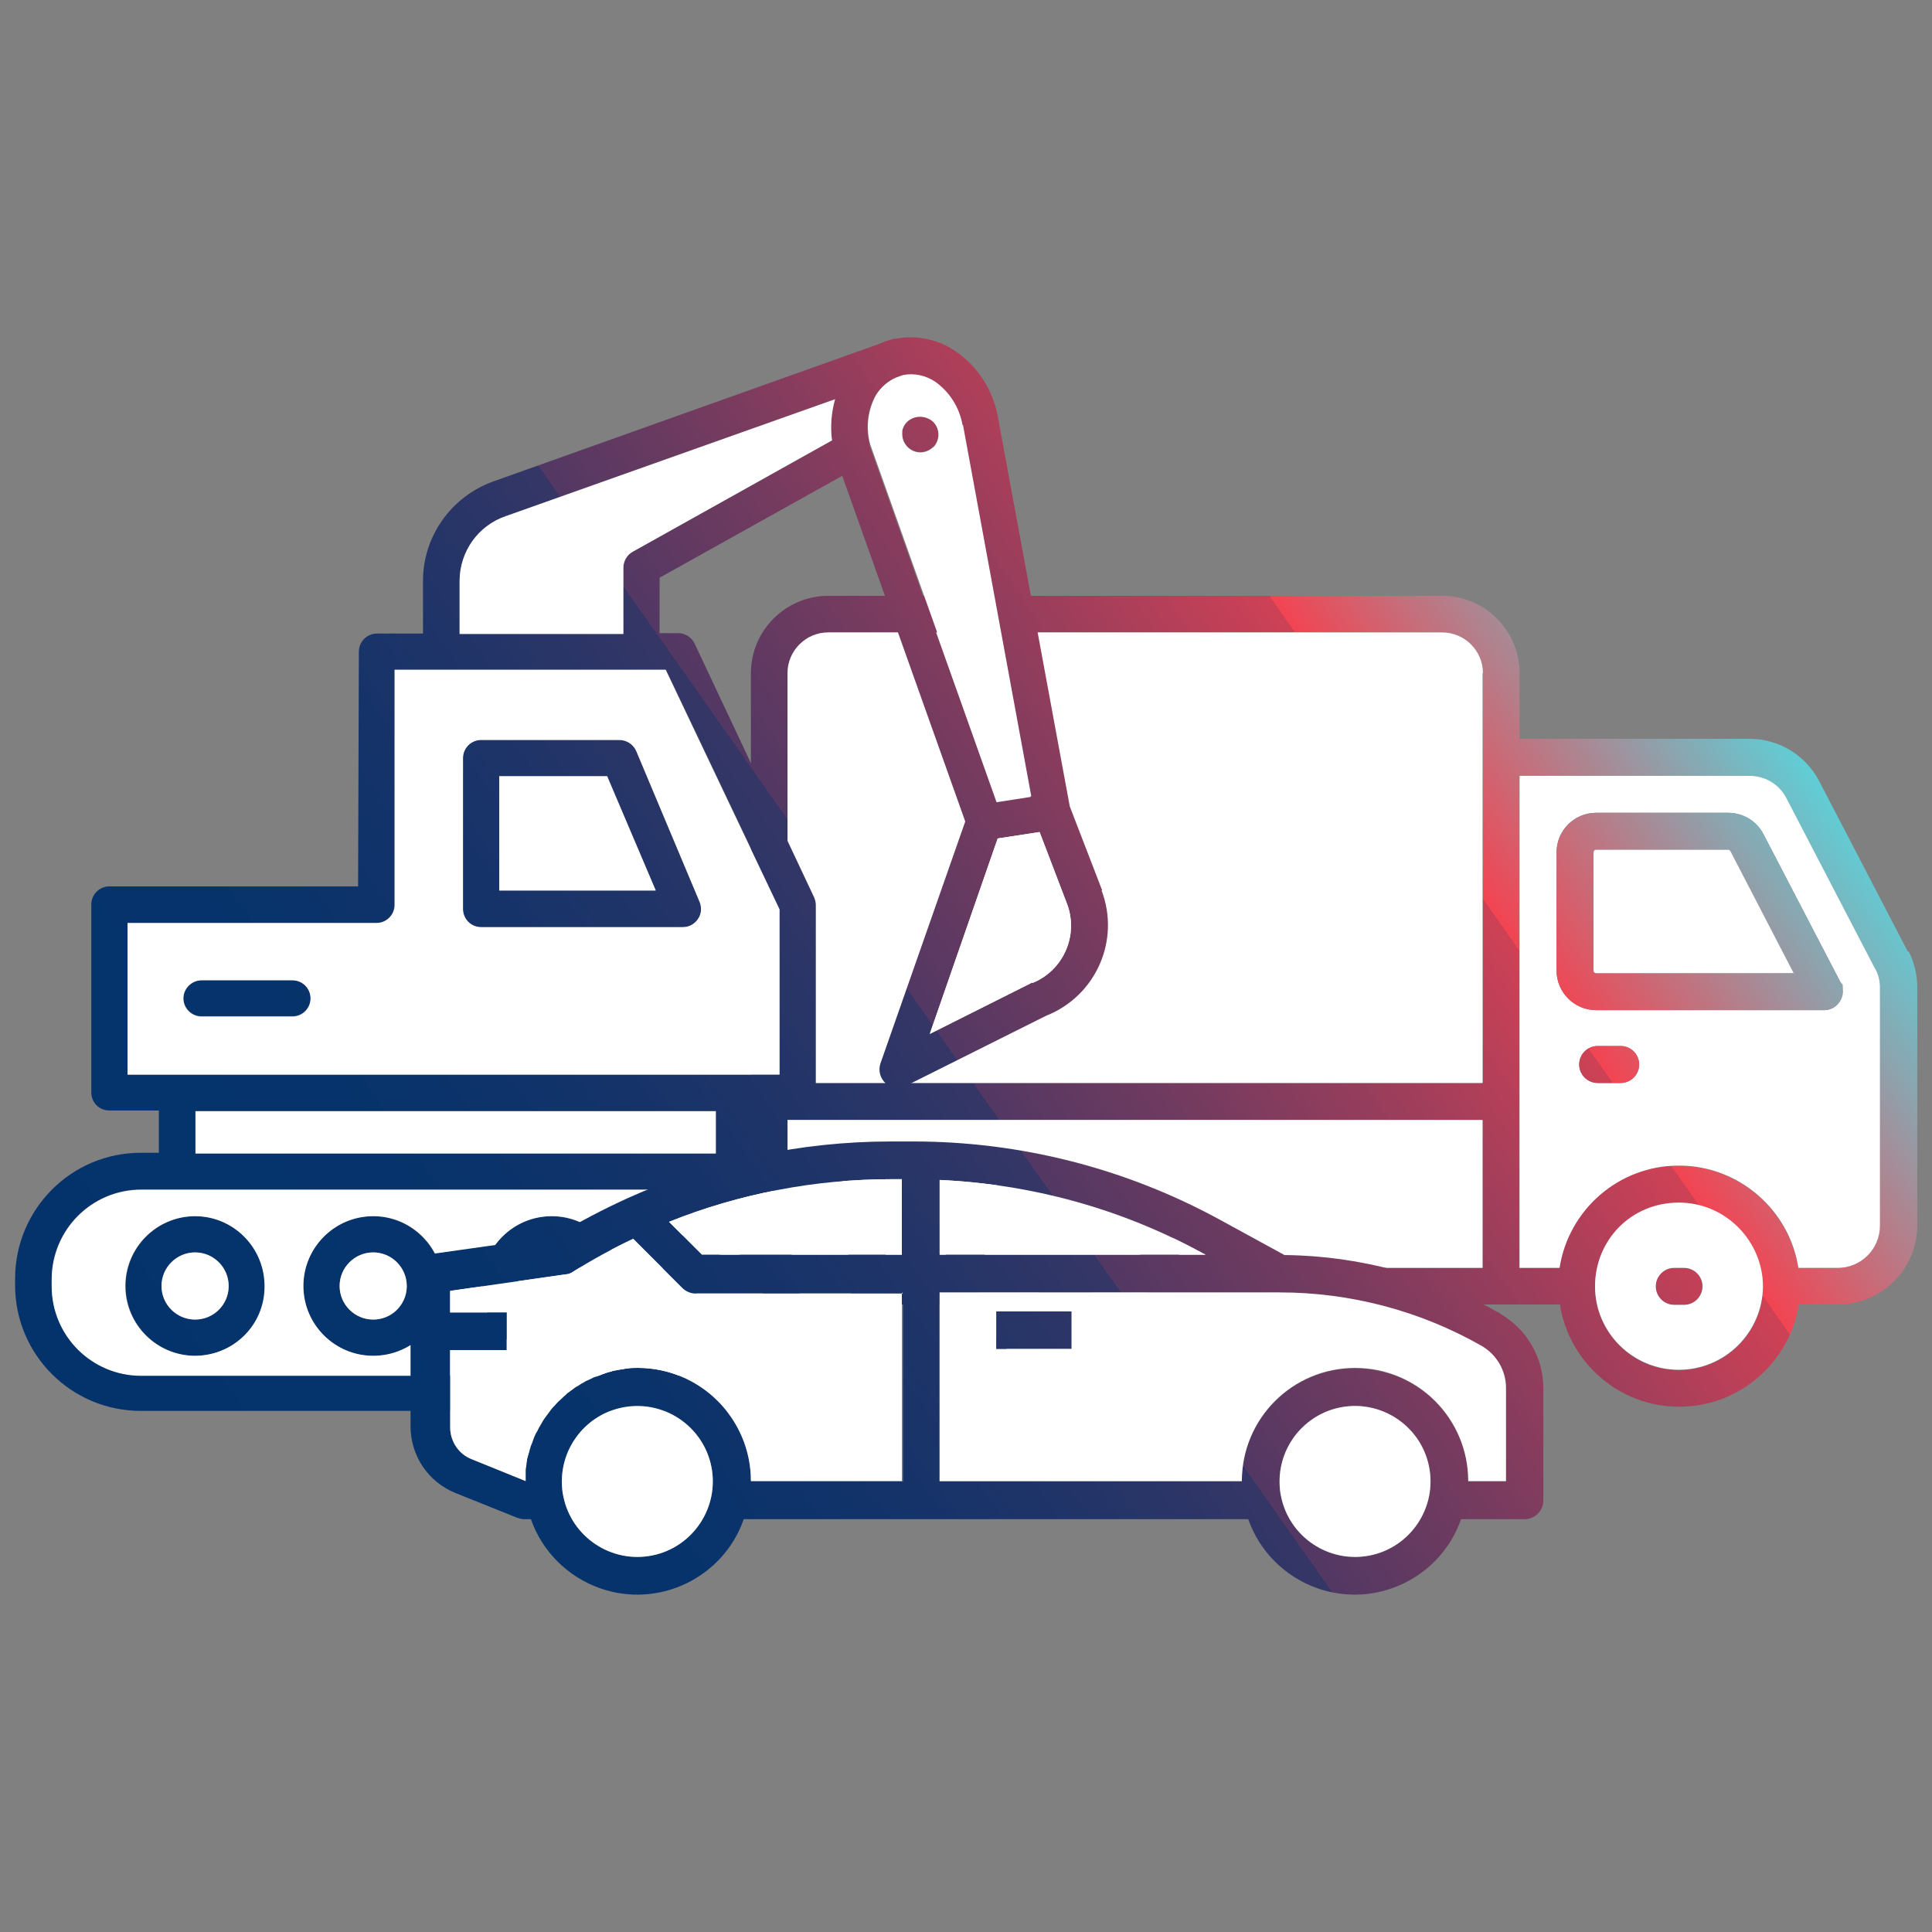
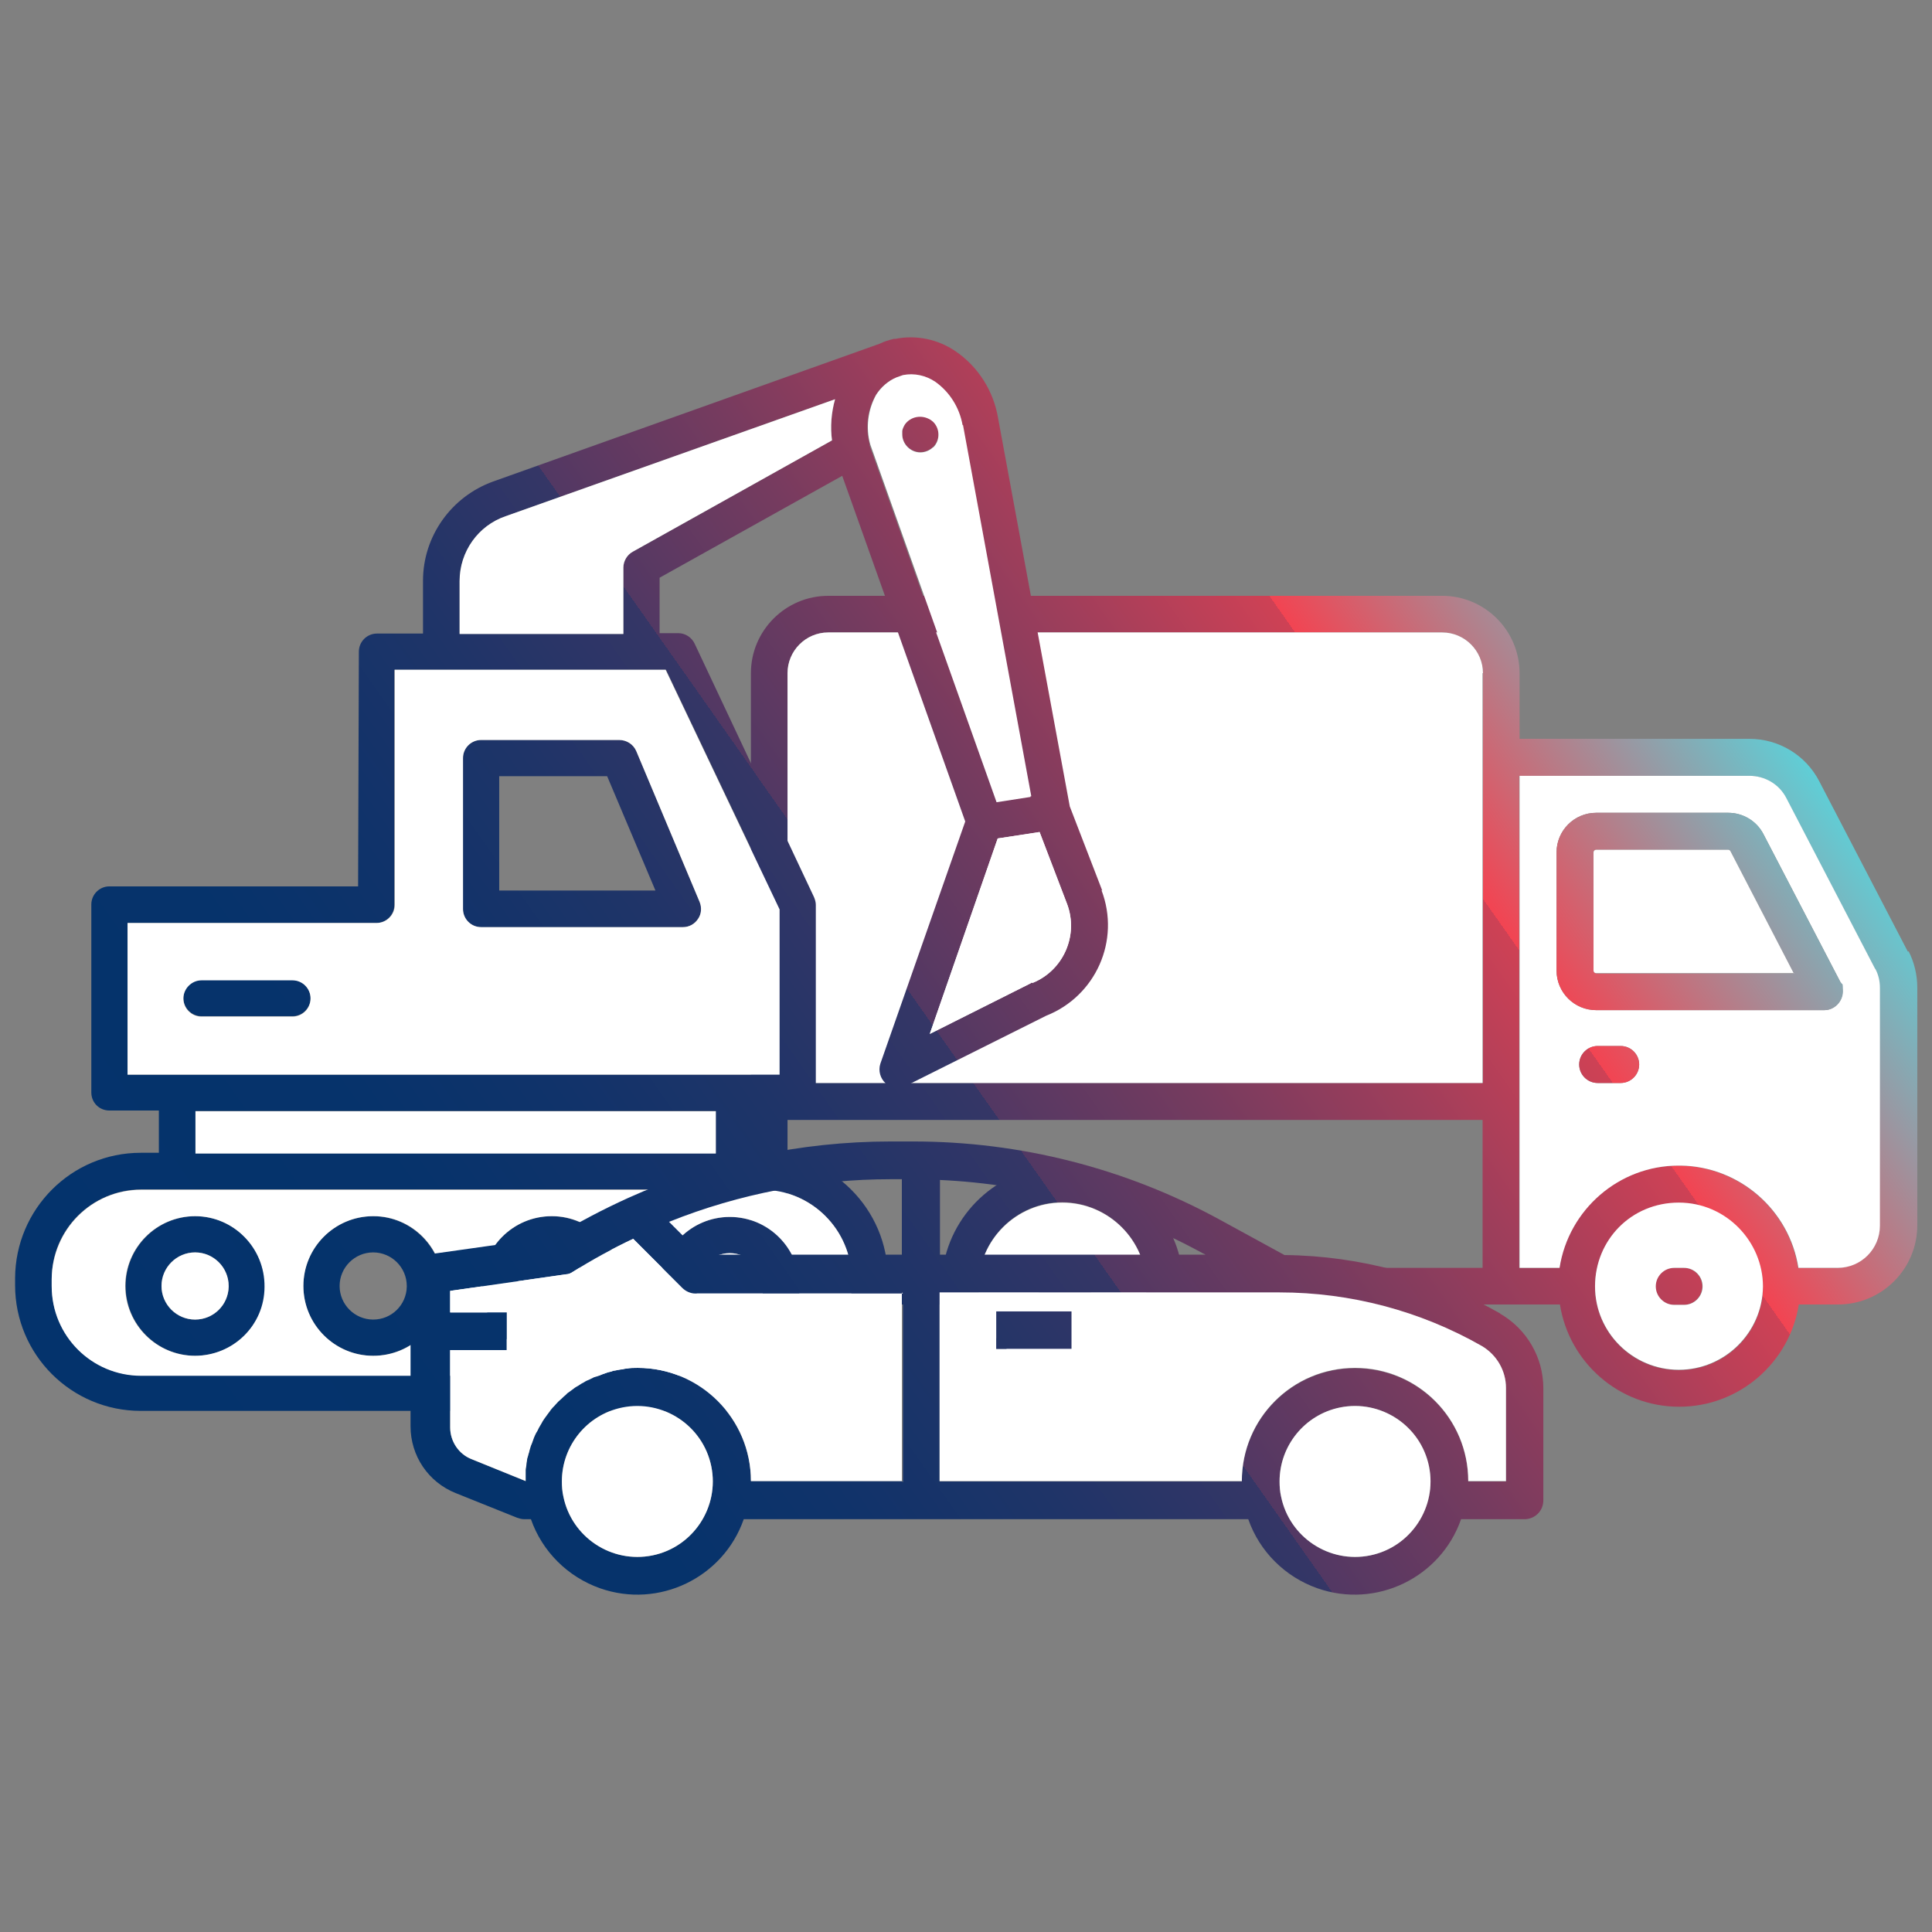
<svg xmlns="http://www.w3.org/2000/svg" xmlns:xlink="http://www.w3.org/1999/xlink" viewBox="0 0 512 512">
  <rect x="0" y="0" width="512" height="512" fill="#808080" stroke="none" />
  <defs>
    <style>      .cls-1 {        fill: url(#Dégradé_sans_nom_5-8);      }      .cls-2 {        fill: url(#Dégradé_sans_nom_5-7);      }      .cls-3 {        fill: url(#Dégradé_sans_nom_5-5);      }      .cls-4 {        fill: #fff;      }      .cls-5 {        fill: url(#Dégradé_sans_nom_5-4);      }      .cls-6 {        fill: url(#Dégradé_sans_nom_5-2);      }      .cls-7 {        fill: url(#Dégradé_sans_nom_5);      }      .cls-8 {        fill: url(#Dégradé_sans_nom_5-3);      }      .cls-9 {        fill: url(#Dégradé_sans_nom_5-6);      }    </style>
    <linearGradient id="Dégradé_sans_nom_5" data-name="Dégradé sans nom 5" x1="102.6" y1="467.4" x2="480.1" y2="201.4" gradientUnits="userSpaceOnUse">
      <stop offset="0" stop-color="#04336c" />
      <stop offset=".2" stop-color="#06336b" />
      <stop offset=".3" stop-color="#10336a" />
      <stop offset=".4" stop-color="#1f3468" />
      <stop offset=".5" stop-color="#353666" />
      <stop offset=".5" stop-color="#523863" />
      <stop offset=".6" stop-color="#753b5f" />
      <stop offset=".7" stop-color="#9f3e5b" />
      <stop offset=".8" stop-color="#ce4155" />
      <stop offset=".8" stop-color="#f24452" />
      <stop offset="1" stop-color="#5dd0d8" />
    </linearGradient>
    <linearGradient id="Dégradé_sans_nom_5-2" data-name="Dégradé sans nom 5" x1="156.6" y1="544.1" x2="534.1" y2="278.1" xlink:href="#Dégradé_sans_nom_5" />
    <linearGradient id="Dégradé_sans_nom_5-3" data-name="Dégradé sans nom 5" x1="84.3" y1="441.4" x2="461.7" y2="175.4" xlink:href="#Dégradé_sans_nom_5" />
    <linearGradient id="Dégradé_sans_nom_5-4" data-name="Dégradé sans nom 5" x1="112.3" y1="481.2" x2="489.7" y2="215.1" xlink:href="#Dégradé_sans_nom_5" />
    <linearGradient id="Dégradé_sans_nom_5-5" data-name="Dégradé sans nom 5" x1="122.8" y1="496.1" x2="500.3" y2="230.1" xlink:href="#Dégradé_sans_nom_5" />
    <linearGradient id="Dégradé_sans_nom_5-6" data-name="Dégradé sans nom 5" x1="23.3" y1="354.8" x2="400.7" y2="88.8" xlink:href="#Dégradé_sans_nom_5" />
    <linearGradient id="Dégradé_sans_nom_5-7" data-name="Dégradé sans nom 5" x1="105.4" y1="471.4" x2="482.8" y2="205.3" xlink:href="#Dégradé_sans_nom_5" />
    <linearGradient id="Dégradé_sans_nom_5-8" data-name="Dégradé sans nom 5" x1="107.5" y1="474.3" x2="484.9" y2="208.3" xlink:href="#Dégradé_sans_nom_5" />
  </defs>
  <g>
    <g id="Calque_1">
      <g>
        <g id="_x31_2_Truck">
          <g>
            <path class="cls-7" d="M289.4,340.9c0,2.7-2.2,4.9-4.9,4.9h-4.6c-2.7,0-4.9-2.2-4.9-4.9s2.2-4.9,4.9-4.9h4.6c2.7,0,4.9,2.2,4.9,4.9Z" />
            <path class="cls-6" d="M451.1,340.9c0,2.7-2.2,4.9-4.9,4.9h-2.6c-2.7,0-4.9-2.2-4.9-4.9s2.2-4.9,4.9-4.9h2.6c2.7,0,4.9,2.2,4.9,4.9Z" />
            <path class="cls-8" d="M505.6,252.2l-23.5-45.2c-3.6-6.9-10.7-11.2-18.5-11.2h-60.9v-17.4c0-11.3-9.2-20.5-20.5-20.5h-162.7c-11.3,0-20.5,9.2-20.5,20.5v148.9c0,10.2,8.3,18.4,18.5,18.4h32.5c2.4,15.3,15.6,27.1,31.6,27.1s29.3-11.8,31.6-27.1h100.2c2.4,15.3,15.6,27.1,31.6,27.1s29.3-11.8,31.7-27.1h10.4c11.6,0,21-9.4,21-21v-63c0-3.3-.8-6.7-2.3-9.6ZM281.5,363.1c-12.2,0-22.2-10-22.2-22.2h0c0-12.4,10.1-22.3,22.2-22.3s22.3,10,22.3,22.2-10,22.2-22.3,22.2ZM392.9,336h-79.7c-2.3-15.3-15.7-26.9-31.2-27.1-.1,0-.2,0-.4,0s-.1,0-.2,0c-15.6,0-29.1,11.6-31.5,27.1h-32.5c-4.8,0-8.7-3.9-8.7-8.6v-30.6h184.2v39.2ZM392.9,287h-184.2v-108.6c0-5.9,4.8-10.8,10.8-10.8h162.7c5.9,0,10.8,4.8,10.8,10.8v108.6ZM444.9,363.1c-12.2,0-22.2-9.9-22.2-22.1,0,0,0,0,0,0,0-12.3,10-22.2,22.2-22.2s22.3,10.5,22.3,22.2,0,0,0,0c0,12.2-10,22.1-22.3,22.1ZM498.1,324.8c0,6.2-5,11.2-11.2,11.2h-10.4c-2.4-15.4-15.6-26.8-31.2-27.1-.1,0-.3,0-.4,0s-.1,0-.2,0c-15.7,0-29.1,11.6-31.5,27.1h-10.6v-130.4h60.9c4.1,0,7.9,2.3,9.8,5.9l23.5,45.2c.8,1.5,1.2,3.3,1.2,5v63Z" />
            <path class="cls-4" d="M496.9,256.7l-23.5-45.2c-1.9-3.7-5.7-5.9-9.8-5.9h-60.9v130.4h10.6c2.4-15.5,15.8-27.1,31.5-27.1,0,0,.1,0,.2,0,.1,0,.3,0,.4,0,15.5.2,28.8,11.7,31.2,27.1h10.4c6.2,0,11.2-5,11.2-11.2v-63c0-1.8-.4-3.5-1.2-5ZM429.5,287h-6.1c-2.7,0-4.9-2.2-4.9-4.9s2.2-4.9,4.9-4.9h6.1c2.7,0,4.9,2.2,4.9,4.9s-2.2,4.9-4.9,4.9ZM483.5,267.7h-60.5c-5.8,0-10.5-4.7-10.5-10.5v-31.3c0-5.8,4.7-10.5,10.5-10.5h35c3.9,0,7.5,2.2,9.3,5.6l20.5,39.4c.4.7.5,1.5.5,2.3,0,2.7-2.2,5-4.9,5Z" />
            <path class="cls-4" d="M467.2,340.9c0-11.8-9.7-22.2-22.3-22.2s-22.2,9.9-22.2,22.2,0,0,0,0c0,12.2,10,22.1,22.2,22.1s22.2-9.9,22.3-22.1c0,0,0,0,0,0ZM446.3,345.8h-2.6c-2.7,0-4.9-2.2-4.9-4.9s2.2-4.9,4.9-4.9h2.6c2.7,0,4.9,2.2,4.9,4.9s-2.2,4.9-4.9,4.9Z" />
            <path class="cls-4" d="M281.5,318.7c-12.1,0-22.2,9.9-22.2,22.2h0c0,12.3,10,22.2,22.2,22.2s22.3-10,22.3-22.2-10-22.2-22.3-22.2ZM284.5,345.8h-4.6c-2.7,0-4.9-2.2-4.9-4.9s2.2-4.9,4.9-4.9h4.6c2.7,0,4.9,2.2,4.9,4.9s-2.2,4.9-4.9,4.9Z" />
-             <path class="cls-4" d="M392.9,296.8v39.2h-79.7c-2.3-15.3-15.7-26.9-31.2-27.1-.1,0-.2,0-.4,0s-.1,0-.2,0c-15.6,0-29.1,11.6-31.5,27.1h-32.5c-4.8,0-8.7-3.9-8.7-8.6v-30.6h184.2Z" />
            <path class="cls-4" d="M392.9,178.4v108.6h-184.2v-108.6c0-5.9,4.8-10.8,10.8-10.8h162.7c5.9,0,10.8,4.8,10.8,10.8Z" />
            <path class="cls-5" d="M487.8,260.4l-20.5-39.4c-1.8-3.5-5.4-5.6-9.3-5.6h-35c-5.8,0-10.5,4.7-10.5,10.5v31.3c0,5.8,4.7,10.5,10.5,10.5h60.5c2.7,0,4.9-2.3,4.9-5s-.2-1.6-.5-2.3ZM423,257.9c-.4,0-.7-.3-.7-.7v-31.3c0-.4.3-.7.7-.7h35c.3,0,.5.2.6.4l16.8,32.4h-52.5Z" />
            <path class="cls-4" d="M475.5,257.9h-52.5c-.4,0-.7-.3-.7-.7v-31.3c0-.4.3-.7.7-.7h35c.3,0,.5.2.6.4l16.8,32.4Z" />
            <path class="cls-3" d="M434.4,282.1c0,2.7-2.2,4.9-4.9,4.9h-6.1c-2.7,0-4.9-2.2-4.9-4.9s2.2-4.9,4.9-4.9h6.1c2.7,0,4.9,2.2,4.9,4.9Z" />
          </g>
        </g>
        <g>
          <path class="cls-9" d="M247.3,111.7c-1.9-1.8-4.9-1.8-6.9,0-.2.2-.4.5-.6.7-.3.5-.6,1.1-.7,1.7v.9c0,2.6,2.1,4.8,4.8,4.8,1.3,0,2.5-.5,3.4-1.4.9-.9,1.4-2.1,1.4-3.4s-.5-2.5-1.4-3.4ZM247.3,111.7c-1.9-1.8-4.9-1.8-6.9,0-.2.2-.4.5-.6.7-.3.5-.6,1.1-.7,1.7v.9c0,2.6,2.1,4.8,4.8,4.8,1.3,0,2.5-.5,3.4-1.4.9-.9,1.4-2.1,1.4-3.4s-.5-2.5-1.4-3.4ZM185.4,239l-16.8-40c-.8-1.8-2.5-2.9-4.5-2.9h-36.6c-2.7,0-4.8,2.2-4.8,4.8v40c0,2.7,2.2,4.8,4.8,4.8h53.5c1.6,0,3.1-.8,4-2.2.9-1.3,1.1-3,.4-4.5ZM132.3,236v-30.3h28.6l12.8,30.3h-41.5ZM77.5,259.7h-24.1c-2.7,0-4.8,2.2-4.8,4.8s2.2,4.8,4.8,4.8h24.1c2.7,0,4.8-2.2,4.8-4.8s-2.1-4.8-4.8-4.8ZM193.4,322.5c-10.2,0-18.5,8.3-18.5,18.5,0,10.2,8.3,18.5,18.5,18.5s18.5-8.3,18.5-18.5-8.3-18.5-18.5-18.5ZM193.4,349.8c-4.9,0-8.9-4-8.9-8.9s4-8.9,8.9-8.9c4.9,0,8.9,4,8.9,8.9,0,4.9-4,8.9-8.9,8.9ZM146.3,322.3h-.1c-10.2,0-18.5,8.3-18.5,18.5s8.3,18.5,18.5,18.5,18.4-8.2,18.5-18.3c0-10.2-8.2-18.6-18.4-18.7ZM155,341c-.1,4.8-4,8.7-8.9,8.7-4.9,0-8.9-4-8.9-8.9s4-8.9,8.9-8.9,8.9,4,8.9,8.9v.2ZM99,322.3h-.1c-10.2,0-18.5,8.3-18.5,18.5s8.3,18.5,18.5,18.5,18.4-8.2,18.5-18.3c0-10.2-8.2-18.6-18.4-18.7ZM107.8,341c-.1,4.8-4,8.7-8.9,8.7-4.9,0-8.9-4-8.9-8.9s4-8.9,8.9-8.9,8.9,4,8.9,8.9v.2ZM51.8,322.3h0c-10.2,0-18.5,8.3-18.5,18.5s8.3,18.5,18.5,18.5,18.4-8.2,18.5-18.3c0-10.2-8.2-18.6-18.4-18.7ZM60.6,341c-.1,4.8-4,8.7-8.9,8.7-4.9,0-8.9-4-8.9-8.9s4-8.9,8.9-8.9,8.9,4,8.9,8.9v.2ZM51.8,322.3h0c-10.2,0-18.5,8.3-18.5,18.5s8.3,18.5,18.5,18.5,18.4-8.2,18.5-18.3c0-10.2-8.2-18.6-18.4-18.7ZM60.6,341c-.1,4.8-4,8.7-8.9,8.7-4.9,0-8.9-4-8.9-8.9s4-8.9,8.9-8.9,8.9,4,8.9,8.9v.2ZM77.5,259.7h-24.1c-2.7,0-4.8,2.2-4.8,4.8s2.2,4.8,4.8,4.8h24.1c2.7,0,4.8-2.2,4.8-4.8s-2.1-4.8-4.8-4.8ZM99,322.3h-.1c-10.2,0-18.5,8.3-18.5,18.5s8.3,18.5,18.5,18.5,18.4-8.2,18.5-18.3c0-10.2-8.2-18.6-18.4-18.7ZM107.8,341c-.1,4.8-4,8.7-8.9,8.7-4.9,0-8.9-4-8.9-8.9s4-8.9,8.9-8.9,8.9,4,8.9,8.9v.2ZM146.3,322.3h-.1c-10.2,0-18.5,8.3-18.5,18.5s8.3,18.5,18.5,18.5,18.4-8.2,18.5-18.3c0-10.2-8.2-18.6-18.4-18.7ZM155,341c-.1,4.8-4,8.7-8.9,8.7-4.9,0-8.9-4-8.9-8.9s4-8.9,8.9-8.9,8.9,4,8.9,8.9v.2ZM185.4,239l-16.8-40c-.8-1.8-2.5-2.9-4.5-2.9h-36.6c-2.7,0-4.8,2.2-4.8,4.8v40c0,2.7,2.2,4.8,4.8,4.8h53.5c1.6,0,3.1-.8,4-2.2.9-1.3,1.1-3,.4-4.5ZM132.3,236v-30.3h28.6l12.8,30.3h-41.5ZM193.4,322.5c-10.2,0-18.5,8.3-18.5,18.5,0,10.2,8.3,18.5,18.5,18.5s18.5-8.3,18.5-18.5-8.3-18.5-18.5-18.5ZM193.4,349.8c-4.9,0-8.9-4-8.9-8.9s4-8.9,8.9-8.9c4.9,0,8.9,4,8.9,8.9,0,4.9-4,8.9-8.9,8.9ZM247.3,111.7c-1.9-1.8-4.9-1.8-6.9,0-.2.2-.4.5-.6.7-.3.5-.6,1.1-.7,1.7v.9c0,2.6,2.1,4.8,4.8,4.8,1.3,0,2.5-.5,3.4-1.4.9-.9,1.4-2.1,1.4-3.4s-.5-2.5-1.4-3.4ZM247.3,111.7c-1.9-1.8-4.9-1.8-6.9,0-.2.2-.4.5-.6.7-.3.5-.6,1.1-.7,1.7v.9c0,2.6,2.1,4.8,4.8,4.8,1.3,0,2.5-.5,3.4-1.4.9-.9,1.4-2.1,1.4-3.4s-.5-2.5-1.4-3.4ZM185.4,239l-16.8-40c-.8-1.8-2.5-2.9-4.5-2.9h-36.6c-2.7,0-4.8,2.2-4.8,4.8v40c0,2.7,2.2,4.8,4.8,4.8h53.5c1.6,0,3.1-.8,4-2.2.9-1.3,1.1-3,.4-4.5ZM132.3,236v-30.3h28.6l12.8,30.3h-41.5ZM77.5,259.7h-24.1c-2.7,0-4.8,2.2-4.8,4.8s2.2,4.8,4.8,4.8h24.1c2.7,0,4.8-2.2,4.8-4.8s-2.1-4.8-4.8-4.8ZM193.4,322.5c-10.2,0-18.5,8.3-18.5,18.5,0,10.2,8.3,18.5,18.5,18.5s18.5-8.3,18.5-18.5-8.3-18.5-18.5-18.5ZM193.4,349.8c-4.9,0-8.9-4-8.9-8.9s4-8.9,8.9-8.9c4.9,0,8.9,4,8.9,8.9,0,4.9-4,8.9-8.9,8.9ZM146.3,322.3h-.1c-10.2,0-18.5,8.3-18.5,18.5s8.3,18.5,18.5,18.5,18.4-8.2,18.5-18.3c0-10.2-8.2-18.6-18.4-18.7ZM155,341c-.1,4.8-4,8.7-8.9,8.7-4.9,0-8.9-4-8.9-8.9s4-8.9,8.9-8.9,8.9,4,8.9,8.9v.2ZM99,322.3h-.1c-10.2,0-18.5,8.3-18.5,18.5s8.3,18.5,18.5,18.5,18.4-8.2,18.5-18.3c0-10.2-8.2-18.6-18.4-18.7ZM107.8,341c-.1,4.8-4,8.7-8.9,8.7-4.9,0-8.9-4-8.9-8.9s4-8.9,8.9-8.9,8.9,4,8.9,8.9v.2ZM51.8,322.3h0c-10.2,0-18.5,8.3-18.5,18.5s8.3,18.5,18.5,18.5,18.4-8.2,18.5-18.3c0-10.2-8.2-18.6-18.4-18.7ZM60.6,341c-.1,4.8-4,8.7-8.9,8.7-4.9,0-8.9-4-8.9-8.9s4-8.9,8.9-8.9,8.9,4,8.9,8.9v.2ZM51.8,322.3h0c-10.2,0-18.5,8.3-18.5,18.5s8.3,18.5,18.5,18.5,18.4-8.2,18.5-18.3c0-10.2-8.2-18.6-18.4-18.7ZM60.6,341c-.1,4.8-4,8.7-8.9,8.7-4.9,0-8.9-4-8.9-8.9s4-8.9,8.9-8.9,8.9,4,8.9,8.9v.2ZM77.5,259.7h-24.1c-2.7,0-4.8,2.2-4.8,4.8s2.2,4.8,4.8,4.8h24.1c2.7,0,4.8-2.2,4.8-4.8s-2.1-4.8-4.8-4.8ZM99,322.3h-.1c-10.2,0-18.5,8.3-18.5,18.5s8.3,18.5,18.5,18.5,18.4-8.2,18.5-18.3c0-10.2-8.2-18.6-18.4-18.7ZM107.8,341c-.1,4.8-4,8.7-8.9,8.7-4.9,0-8.9-4-8.9-8.9s4-8.9,8.9-8.9,8.9,4,8.9,8.9v.2ZM146.3,322.3h-.1c-10.2,0-18.5,8.3-18.5,18.5s8.3,18.5,18.5,18.5,18.4-8.2,18.5-18.3c0-10.2-8.2-18.6-18.4-18.7ZM155,341c-.1,4.8-4,8.7-8.9,8.7-4.9,0-8.9-4-8.9-8.9s4-8.9,8.9-8.9,8.9,4,8.9,8.9v.2ZM185.4,239l-16.8-40c-.8-1.8-2.5-2.9-4.5-2.9h-36.6c-2.7,0-4.8,2.2-4.8,4.8v40c0,2.7,2.2,4.8,4.8,4.8h53.5c1.6,0,3.1-.8,4-2.2.9-1.3,1.1-3,.4-4.5ZM132.3,236v-30.3h28.6l12.8,30.3h-41.5ZM193.4,322.5c-10.2,0-18.5,8.3-18.5,18.5,0,10.2,8.3,18.5,18.5,18.5s18.5-8.3,18.5-18.5-8.3-18.5-18.5-18.5ZM193.4,349.8c-4.9,0-8.9-4-8.9-8.9s4-8.9,8.9-8.9c4.9,0,8.9,4,8.9,8.9,0,4.9-4,8.9-8.9,8.9ZM247.3,111.7c-1.9-1.8-4.9-1.8-6.9,0-.2.2-.4.5-.6.7-.3.5-.6,1.1-.7,1.7v.9c0,2.6,2.1,4.8,4.8,4.8,1.3,0,2.5-.5,3.4-1.4.9-.9,1.4-2.1,1.4-3.4s-.5-2.5-1.4-3.4ZM247.3,111.7c-1.9-1.8-4.9-1.8-6.9,0-.2.2-.4.5-.6.7-.3.5-.6,1.1-.7,1.7v.9c0,2.6,2.1,4.8,4.8,4.8,1.3,0,2.5-.5,3.4-1.4.9-.9,1.4-2.1,1.4-3.4s-.5-2.5-1.4-3.4ZM185.4,239l-16.8-40c-.8-1.8-2.5-2.9-4.5-2.9h-36.6c-2.7,0-4.8,2.2-4.8,4.8v40c0,2.7,2.2,4.8,4.8,4.8h53.5c1.6,0,3.1-.8,4-2.2.9-1.3,1.1-3,.4-4.5ZM132.3,236v-30.3h28.6l12.8,30.3h-41.5ZM77.5,259.7h-24.1c-2.7,0-4.8,2.2-4.8,4.8s2.2,4.8,4.8,4.8h24.1c2.7,0,4.8-2.2,4.8-4.8s-2.1-4.8-4.8-4.8ZM193.4,322.5c-10.2,0-18.5,8.3-18.5,18.5,0,10.2,8.3,18.5,18.5,18.5s18.5-8.3,18.5-18.5-8.3-18.5-18.5-18.5ZM193.4,349.8c-4.9,0-8.9-4-8.9-8.9s4-8.9,8.9-8.9c4.9,0,8.9,4,8.9,8.9,0,4.9-4,8.9-8.9,8.9ZM146.3,322.3h-.1c-10.2,0-18.5,8.3-18.5,18.5s8.3,18.5,18.5,18.5,18.4-8.2,18.5-18.3c0-10.2-8.2-18.6-18.4-18.7ZM155,341c-.1,4.8-4,8.7-8.9,8.7-4.9,0-8.9-4-8.9-8.9s4-8.9,8.9-8.9,8.9,4,8.9,8.9v.2ZM99,322.3h-.1c-10.2,0-18.5,8.3-18.5,18.5s8.3,18.5,18.5,18.5,18.4-8.2,18.5-18.3c0-10.2-8.2-18.6-18.4-18.7ZM107.8,341c-.1,4.8-4,8.7-8.9,8.7-4.9,0-8.9-4-8.9-8.9s4-8.9,8.9-8.9,8.9,4,8.9,8.9v.2ZM51.8,322.3h0c-10.2,0-18.5,8.3-18.5,18.5s8.3,18.5,18.5,18.5,18.4-8.2,18.5-18.3c0-10.2-8.2-18.6-18.4-18.7ZM60.6,341c-.1,4.8-4,8.7-8.9,8.7-4.9,0-8.9-4-8.9-8.9s4-8.9,8.9-8.9,8.9,4,8.9,8.9v.2ZM51.8,322.3h0c-10.2,0-18.5,8.3-18.5,18.5s8.3,18.5,18.5,18.5,18.4-8.2,18.5-18.3c0-10.2-8.2-18.6-18.4-18.7ZM60.6,341c-.1,4.8-4,8.7-8.9,8.7-4.9,0-8.9-4-8.9-8.9s4-8.9,8.9-8.9,8.9,4,8.9,8.9v.2ZM77.5,259.7h-24.1c-2.7,0-4.8,2.2-4.8,4.8s2.2,4.8,4.8,4.8h24.1c2.7,0,4.8-2.2,4.8-4.8s-2.1-4.8-4.8-4.8ZM99,322.3h-.1c-10.2,0-18.5,8.3-18.5,18.5s8.3,18.5,18.5,18.5,18.4-8.2,18.5-18.3c0-10.2-8.2-18.6-18.4-18.7ZM107.8,341c-.1,4.8-4,8.7-8.9,8.7-4.9,0-8.9-4-8.9-8.9s4-8.9,8.9-8.9,8.9,4,8.9,8.9v.2ZM146.3,322.3h-.1c-10.2,0-18.5,8.3-18.5,18.5s8.3,18.5,18.5,18.5,18.4-8.2,18.5-18.3c0-10.2-8.2-18.6-18.4-18.7ZM155,341c-.1,4.8-4,8.7-8.9,8.7-4.9,0-8.9-4-8.9-8.9s4-8.9,8.9-8.9,8.9,4,8.9,8.9v.2ZM185.4,239l-16.8-40c-.8-1.8-2.5-2.9-4.5-2.9h-36.6c-2.7,0-4.8,2.2-4.8,4.8v40c0,2.7,2.2,4.8,4.8,4.8h53.5c1.6,0,3.1-.8,4-2.2.9-1.3,1.1-3,.4-4.5ZM132.3,236v-30.3h28.6l12.8,30.3h-41.5ZM193.4,322.5c-10.2,0-18.5,8.3-18.5,18.5,0,10.2,8.3,18.5,18.5,18.5s18.5-8.3,18.5-18.5-8.3-18.5-18.5-18.5ZM193.4,349.8c-4.9,0-8.9-4-8.9-8.9s4-8.9,8.9-8.9c4.9,0,8.9,4,8.9,8.9,0,4.9-4,8.9-8.9,8.9ZM247.3,111.7c-1.9-1.8-4.9-1.8-6.9,0-.2.2-.4.5-.6.7-.3.5-.6,1.1-.7,1.7v.9c0,2.6,2.1,4.8,4.8,4.8,1.3,0,2.5-.5,3.4-1.4.9-.9,1.4-2.1,1.4-3.4s-.5-2.5-1.4-3.4ZM247.3,111.7c-1.9-1.8-4.9-1.8-6.9,0-.2.2-.4.5-.6.7-.3.5-.6,1.1-.7,1.7v.9c0,2.6,2.1,4.8,4.8,4.8,1.3,0,2.5-.5,3.4-1.4.9-.9,1.4-2.1,1.4-3.4s-.5-2.5-1.4-3.4ZM185.4,239l-16.8-40c-.8-1.8-2.5-2.9-4.5-2.9h-36.6c-2.7,0-4.8,2.2-4.8,4.8v40c0,2.7,2.2,4.8,4.8,4.8h53.5c1.6,0,3.1-.8,4-2.2.9-1.3,1.1-3,.4-4.5ZM132.3,236v-30.3h28.6l12.8,30.3h-41.5ZM77.5,259.7h-24.1c-2.7,0-4.8,2.2-4.8,4.8s2.2,4.8,4.8,4.8h24.1c2.7,0,4.8-2.2,4.8-4.8s-2.1-4.8-4.8-4.8ZM193.4,322.5c-10.2,0-18.5,8.3-18.5,18.5,0,10.2,8.3,18.5,18.5,18.5s18.5-8.3,18.5-18.5-8.3-18.5-18.5-18.5ZM193.4,349.8c-4.9,0-8.9-4-8.9-8.9s4-8.9,8.9-8.9c4.9,0,8.9,4,8.9,8.9,0,4.9-4,8.9-8.9,8.9ZM146.3,322.3h-.1c-10.2,0-18.5,8.3-18.5,18.5s8.3,18.5,18.5,18.5,18.4-8.2,18.5-18.3c0-10.2-8.2-18.6-18.4-18.7ZM155,341c-.1,4.8-4,8.7-8.9,8.7-4.9,0-8.9-4-8.9-8.9s4-8.9,8.9-8.9,8.9,4,8.9,8.9v.2ZM99,322.3h-.1c-10.2,0-18.5,8.3-18.5,18.5s8.3,18.5,18.5,18.5,18.4-8.2,18.5-18.3c0-10.2-8.2-18.6-18.4-18.7ZM107.8,341c-.1,4.8-4,8.7-8.9,8.7-4.9,0-8.9-4-8.9-8.9s4-8.9,8.9-8.9,8.9,4,8.9,8.9v.2ZM51.8,322.3h0c-10.2,0-18.5,8.3-18.5,18.5s8.3,18.5,18.5,18.5,18.4-8.2,18.5-18.3c0-10.2-8.2-18.6-18.4-18.7ZM60.6,341c-.1,4.8-4,8.7-8.9,8.7-4.9,0-8.9-4-8.9-8.9s4-8.9,8.9-8.9,8.9,4,8.9,8.9v.2ZM51.8,322.3h0c-10.2,0-18.5,8.3-18.5,18.5s8.3,18.5,18.5,18.5,18.4-8.2,18.5-18.3c0-10.2-8.2-18.6-18.4-18.7ZM60.6,341c-.1,4.8-4,8.7-8.9,8.7-4.9,0-8.9-4-8.9-8.9s4-8.9,8.9-8.9,8.9,4,8.9,8.9v.2ZM77.5,259.7h-24.1c-2.7,0-4.8,2.2-4.8,4.8s2.2,4.8,4.8,4.8h24.1c2.7,0,4.8-2.2,4.8-4.8s-2.1-4.8-4.8-4.8ZM99,322.3h-.1c-10.2,0-18.5,8.3-18.5,18.5s8.3,18.5,18.5,18.5,18.4-8.2,18.5-18.3c0-10.2-8.2-18.6-18.4-18.7ZM107.8,341c-.1,4.8-4,8.7-8.9,8.7-4.9,0-8.9-4-8.9-8.9s4-8.9,8.9-8.9,8.9,4,8.9,8.9v.2ZM146.3,322.3h-.1c-10.2,0-18.5,8.3-18.5,18.5s8.3,18.5,18.5,18.5,18.4-8.2,18.5-18.3c0-10.2-8.2-18.6-18.4-18.7ZM155,341c-.1,4.8-4,8.7-8.9,8.7-4.9,0-8.9-4-8.9-8.9s4-8.9,8.9-8.9,8.9,4,8.9,8.9v.2ZM185.4,239l-16.8-40c-.8-1.8-2.5-2.9-4.5-2.9h-36.6c-2.7,0-4.8,2.2-4.8,4.8v40c0,2.7,2.2,4.8,4.8,4.8h53.5c1.6,0,3.1-.8,4-2.2.9-1.3,1.1-3,.4-4.5ZM132.3,236v-30.3h28.6l12.8,30.3h-41.5ZM193.4,322.5c-10.2,0-18.5,8.3-18.5,18.5,0,10.2,8.3,18.5,18.5,18.5s18.5-8.3,18.5-18.5-8.3-18.5-18.5-18.5ZM193.4,349.8c-4.9,0-8.9-4-8.9-8.9s4-8.9,8.9-8.9c4.9,0,8.9,4,8.9,8.9,0,4.9-4,8.9-8.9,8.9ZM247.3,111.7c-1.9-1.8-4.9-1.8-6.9,0-.2.2-.4.5-.6.7-.3.5-.6,1.1-.7,1.7v.9c0,2.6,2.1,4.8,4.8,4.8,1.3,0,2.5-.5,3.4-1.4.9-.9,1.4-2.1,1.4-3.4s-.5-2.5-1.4-3.4ZM247.3,111.7c-1.9-1.8-4.9-1.8-6.9,0-.2.2-.4.5-.6.7-.3.5-.6,1.1-.7,1.7v.9c0,2.6,2.1,4.8,4.8,4.8,1.3,0,2.5-.5,3.4-1.4.9-.9,1.4-2.1,1.4-3.4s-.5-2.5-1.4-3.4ZM185.4,239l-16.8-40c-.8-1.8-2.5-2.9-4.5-2.9h-36.6c-2.7,0-4.8,2.2-4.8,4.8v40c0,2.7,2.2,4.8,4.8,4.8h53.5c1.6,0,3.1-.8,4-2.2.9-1.3,1.1-3,.4-4.5ZM132.3,236v-30.3h28.6l12.8,30.3h-41.5ZM77.5,259.7h-24.1c-2.7,0-4.8,2.2-4.8,4.8s2.2,4.8,4.8,4.8h24.1c2.7,0,4.8-2.2,4.8-4.8s-2.1-4.8-4.8-4.8ZM193.4,322.5c-10.2,0-18.5,8.3-18.5,18.5,0,10.2,8.3,18.5,18.5,18.5s18.5-8.3,18.5-18.5-8.3-18.5-18.5-18.5ZM193.4,349.8c-4.9,0-8.9-4-8.9-8.9s4-8.9,8.9-8.9c4.9,0,8.9,4,8.9,8.9,0,4.9-4,8.9-8.9,8.9ZM146.3,322.3h-.1c-10.2,0-18.5,8.3-18.5,18.5s8.3,18.5,18.5,18.5,18.4-8.2,18.5-18.3c0-10.2-8.2-18.6-18.4-18.7ZM155,341c-.1,4.8-4,8.7-8.9,8.7-4.9,0-8.9-4-8.9-8.9s4-8.9,8.9-8.9,8.9,4,8.9,8.9v.2ZM99,322.3h-.1c-10.2,0-18.5,8.3-18.5,18.5s8.3,18.5,18.5,18.5,18.4-8.2,18.5-18.3c0-10.2-8.2-18.6-18.4-18.7ZM107.8,341c-.1,4.8-4,8.7-8.9,8.7-4.9,0-8.9-4-8.9-8.9s4-8.9,8.9-8.9,8.9,4,8.9,8.9v.2ZM51.8,322.3h0c-10.2,0-18.5,8.3-18.5,18.5s8.3,18.5,18.5,18.5,18.4-8.2,18.5-18.3c0-10.2-8.2-18.6-18.4-18.7ZM60.6,341c-.1,4.8-4,8.7-8.9,8.7-4.9,0-8.9-4-8.9-8.9s4-8.9,8.9-8.9,8.9,4,8.9,8.9v.2ZM51.8,322.3h0c-10.2,0-18.5,8.3-18.5,18.5s8.3,18.5,18.5,18.5,18.4-8.2,18.5-18.3c0-10.2-8.2-18.6-18.4-18.7ZM60.6,341c-.1,4.8-4,8.7-8.9,8.7-4.9,0-8.9-4-8.9-8.9s4-8.9,8.9-8.9,8.9,4,8.9,8.9v.2ZM77.5,259.7h-24.1c-2.7,0-4.8,2.2-4.8,4.8s2.2,4.8,4.8,4.8h24.1c2.7,0,4.8-2.2,4.8-4.8s-2.1-4.8-4.8-4.8ZM99,322.3h-.1c-10.2,0-18.5,8.3-18.5,18.5s8.3,18.5,18.5,18.5,18.4-8.2,18.5-18.3c0-10.2-8.2-18.6-18.4-18.7ZM107.8,341c-.1,4.8-4,8.7-8.9,8.7-4.9,0-8.9-4-8.9-8.9s4-8.9,8.9-8.9,8.9,4,8.9,8.9v.2ZM146.3,322.3h-.1c-10.2,0-18.5,8.3-18.5,18.5s8.3,18.5,18.5,18.5,18.4-8.2,18.5-18.3c0-10.2-8.2-18.6-18.4-18.7ZM155,341c-.1,4.8-4,8.7-8.9,8.7-4.9,0-8.9-4-8.9-8.9s4-8.9,8.9-8.9,8.9,4,8.9,8.9v.2ZM185.4,239l-16.8-40c-.8-1.8-2.5-2.9-4.5-2.9h-36.6c-2.7,0-4.8,2.2-4.8,4.8v40c0,2.7,2.2,4.8,4.8,4.8h53.5c1.6,0,3.1-.8,4-2.2.9-1.3,1.1-3,.4-4.5ZM132.3,236v-30.3h28.6l12.8,30.3h-41.5ZM193.4,322.5c-10.2,0-18.5,8.3-18.5,18.5,0,10.2,8.3,18.5,18.5,18.5s18.5-8.3,18.5-18.5-8.3-18.5-18.5-18.5ZM193.4,349.8c-4.9,0-8.9-4-8.9-8.9s4-8.9,8.9-8.9c4.9,0,8.9,4,8.9,8.9,0,4.9-4,8.9-8.9,8.9ZM247.3,111.7c-1.9-1.8-4.9-1.8-6.9,0-.2.2-.4.5-.6.7-.3.5-.6,1.1-.7,1.7v.9c0,2.6,2.1,4.8,4.8,4.8,1.3,0,2.5-.5,3.4-1.4.9-.9,1.4-2.1,1.4-3.4s-.5-2.5-1.4-3.4ZM247.3,111.7c-1.9-1.8-4.9-1.8-6.9,0-.2.2-.4.5-.6.7-.3.5-.6,1.1-.7,1.7v.9c0,2.6,2.1,4.8,4.8,4.8,1.3,0,2.5-.5,3.4-1.4.9-.9,1.4-2.1,1.4-3.4s-.5-2.5-1.4-3.4ZM185.4,239l-16.8-40c-.8-1.8-2.5-2.9-4.5-2.9h-36.6c-2.7,0-4.8,2.2-4.8,4.8v40c0,2.7,2.2,4.8,4.8,4.8h53.5c1.6,0,3.1-.8,4-2.2.9-1.3,1.1-3,.4-4.5ZM132.3,236v-30.3h28.6l12.8,30.3h-41.5ZM77.5,259.7h-24.1c-2.7,0-4.8,2.2-4.8,4.8s2.2,4.8,4.8,4.8h24.1c2.7,0,4.8-2.2,4.8-4.8s-2.1-4.8-4.8-4.8ZM193.4,322.5c-10.2,0-18.5,8.3-18.5,18.5,0,10.2,8.3,18.5,18.5,18.5s18.5-8.3,18.5-18.5-8.3-18.5-18.5-18.5ZM193.4,349.8c-4.9,0-8.9-4-8.9-8.9s4-8.9,8.9-8.9c4.9,0,8.9,4,8.9,8.9,0,4.9-4,8.9-8.9,8.9ZM146.3,322.3h-.1c-10.2,0-18.5,8.3-18.5,18.5s8.3,18.5,18.5,18.5,18.4-8.2,18.5-18.3c0-10.2-8.2-18.6-18.4-18.7ZM155,341c-.1,4.8-4,8.7-8.9,8.7-4.9,0-8.9-4-8.9-8.9s4-8.9,8.9-8.9,8.9,4,8.9,8.9v.2ZM99,322.3h-.1c-10.2,0-18.5,8.3-18.5,18.5s8.3,18.5,18.5,18.5,18.4-8.2,18.5-18.3c0-10.2-8.2-18.6-18.4-18.7ZM107.8,341c-.1,4.8-4,8.7-8.9,8.7-4.9,0-8.9-4-8.9-8.9s4-8.9,8.9-8.9,8.9,4,8.9,8.9v.2ZM51.8,322.3h0c-10.2,0-18.5,8.3-18.5,18.5s8.3,18.5,18.5,18.5,18.4-8.2,18.5-18.3c0-10.2-8.2-18.6-18.4-18.7ZM60.6,341c-.1,4.8-4,8.7-8.9,8.7-4.9,0-8.9-4-8.9-8.9s4-8.9,8.9-8.9,8.9,4,8.9,8.9v.2ZM292.1,236l-8.6-22.3-19-102.9c-1.2-7.2-5.3-13.7-11.4-17.8-4.6-3.1-10.3-4.3-15.8-3.2h-.4c-1.3.3-2.6.7-3.8,1.3l-102.4,36.5c-11.1,4-18.6,14.5-18.6,26.3v14h-12.2c-2.7,0-4.8,2.2-4.8,4.8l-.2,62.2H29c-2.7,0-4.8,2.2-4.8,4.8v49.8c0,2.7,2.1,4.8,4.8,4.8h13.1v11.2h-4.8c-18.4,0-33.2,14.9-33.3,33.2v1.9c0,18.4,14.9,33.3,33.3,33.3h164.7c18.4,0,33.3-14.9,33.3-33.3v-1.9c0-18.4-15-33.2-33.3-33.2h-2.8v-11.2h12.3c2.7,0,4.8-2.2,4.7-4.9v-49.6c0-.7-.2-1.4-.5-2.1l-31.6-67.1c-.8-1.7-2.5-2.8-4.3-2.8h-5v-14.7l48.4-27,32.6,91.6-22.5,64.2c-.6,1.9,0,3.9,1.4,5.2.9.8,2,1.2,3.2,1.2.8,0,1.5-.2,2.1-.5l37.2-18.6c13.2-5.2,19.8-20,14.7-33.3ZM202,315.3c13,0,23.6,10.6,23.7,23.6h0v1.9c0,13.1-10.6,23.7-23.7,23.7H37.4c-13.1,0-23.6-10.6-23.7-23.7v-1.9c0-13.1,10.6-23.6,23.7-23.7h164.7ZM51.8,305.6v-11.2h137.9v11.2H51.8ZM176.5,177.5l30.2,63.5v43.8H33.8v-40.2h65.9c2.7,0,4.8-2.2,4.8-4.8v-62.3h71.9ZM220.5,116.7l-52.8,29.5c-1.5.8-2.5,2.5-2.5,4.2v17.6h-43.4v-14c0-7.8,4.9-14.7,12.2-17.2l87.3-31c-1,3.6-1.3,7.3-.8,11ZM230.5,117.8c-1.2-4.4-.7-9.1,1.6-13.1,1.3-2.1,3.2-3.7,5.4-4.6l1.7-.6c3-.6,6.1,0,8.6,1.8,3.9,2.7,6.5,6.8,7.2,11.5l18.1,98.4-9,1.4-33.7-94.7ZM273.6,260.4c-.2,0-.3,0-.5.2l-26.7,13.4,18-51.8,11.1-1.7,7.3,19.1c3.1,8.3-1,17.6-9.2,20.9ZM240.4,111.7c-.2.2-.4.5-.6.7-.3.5-.6,1.1-.7,1.7v.9c0,2.6,2.1,4.8,4.8,4.8,1.3,0,2.5-.5,3.4-1.4.9-.9,1.4-2.1,1.4-3.4s-.5-2.5-1.4-3.4c-1.9-1.8-4.9-1.8-6.9,0ZM193.4,359.5c10.2,0,18.5-8.3,18.5-18.5s-8.3-18.5-18.5-18.5c-10.2,0-18.5,8.3-18.5,18.5,0,10.2,8.3,18.5,18.5,18.5ZM193.4,332.1c4.9,0,8.9,4,8.9,8.9,0,4.9-4,8.9-8.9,8.9s-8.9-4-8.9-8.9,4-8.9,8.9-8.9ZM127.5,245.7h53.5c1.6,0,3.1-.8,4-2.2.9-1.3,1.1-3,.4-4.5l-16.8-40c-.8-1.8-2.5-2.9-4.5-2.9h-36.6c-2.7,0-4.8,2.2-4.8,4.8v40c0,2.7,2.2,4.8,4.8,4.8ZM132.3,205.7h28.6l12.8,30.3h-41.5v-30.3ZM146.2,359.3c10.2,0,18.4-8.2,18.5-18.3,0-10.2-8.2-18.6-18.4-18.7h-.1c-10.2,0-18.5,8.3-18.5,18.5s8.3,18.5,18.5,18.5ZM146.2,331.9c4.9,0,8.9,4,8.9,8.9v.2c-.1,4.8-4,8.7-8.9,8.7-4.9,0-8.9-4-8.9-8.9s4-8.9,8.9-8.9ZM98.9,359.3c10.2,0,18.4-8.2,18.5-18.3,0-10.2-8.2-18.6-18.4-18.7h-.1c-10.2,0-18.5,8.3-18.5,18.5s8.3,18.5,18.5,18.5ZM98.9,331.9c4.9,0,8.9,4,8.9,8.9v.2c-.1,4.8-4,8.7-8.9,8.7-4.9,0-8.9-4-8.9-8.9s4-8.9,8.9-8.9ZM77.5,259.7h-24.1c-2.7,0-4.8,2.2-4.8,4.8s2.2,4.8,4.8,4.8h24.1c2.7,0,4.8-2.2,4.8-4.8s-2.1-4.8-4.8-4.8ZM51.7,359.3c10.2,0,18.4-8.2,18.5-18.3,0-10.2-8.2-18.6-18.4-18.7h0c-10.2,0-18.5,8.3-18.5,18.5s8.3,18.5,18.5,18.5ZM51.7,331.9c4.9,0,8.9,4,8.9,8.9v.2c-.1,4.8-4,8.7-8.9,8.7-4.9,0-8.9-4-8.9-8.9s4-8.9,8.9-8.9ZM51.8,322.3h0c-10.2,0-18.5,8.3-18.5,18.5s8.3,18.5,18.5,18.5,18.4-8.2,18.5-18.3c0-10.2-8.2-18.6-18.4-18.7ZM60.6,341c-.1,4.8-4,8.7-8.9,8.7-4.9,0-8.9-4-8.9-8.9s4-8.9,8.9-8.9,8.9,4,8.9,8.9v.2ZM99,322.3h-.1c-10.2,0-18.5,8.3-18.5,18.5s8.3,18.5,18.5,18.5,18.4-8.2,18.5-18.3c0-10.2-8.2-18.6-18.4-18.7ZM107.8,341c-.1,4.8-4,8.7-8.9,8.7-4.9,0-8.9-4-8.9-8.9s4-8.9,8.9-8.9,8.9,4,8.9,8.9v.2ZM146.3,322.3h-.1c-10.2,0-18.5,8.3-18.5,18.5s8.3,18.5,18.5,18.5,18.4-8.2,18.5-18.3c0-10.2-8.2-18.6-18.4-18.7ZM155,341c-.1,4.8-4,8.7-8.9,8.7-4.9,0-8.9-4-8.9-8.9s4-8.9,8.9-8.9,8.9,4,8.9,8.9v.2ZM193.4,322.5c-10.2,0-18.5,8.3-18.5,18.5,0,10.2,8.3,18.5,18.5,18.5s18.5-8.3,18.5-18.5-8.3-18.5-18.5-18.5ZM193.4,349.8c-4.9,0-8.9-4-8.9-8.9s4-8.9,8.9-8.9c4.9,0,8.9,4,8.9,8.9,0,4.9-4,8.9-8.9,8.9ZM77.5,259.7h-24.1c-2.7,0-4.8,2.2-4.8,4.8s2.2,4.8,4.8,4.8h24.1c2.7,0,4.8-2.2,4.8-4.8s-2.1-4.8-4.8-4.8ZM185.4,239l-16.8-40c-.8-1.8-2.5-2.9-4.5-2.9h-36.6c-2.7,0-4.8,2.2-4.8,4.8v40c0,2.7,2.2,4.8,4.8,4.8h53.5c1.6,0,3.1-.8,4-2.2.9-1.3,1.1-3,.4-4.5ZM132.3,236v-30.3h28.6l12.8,30.3h-41.5ZM247.3,111.7c-1.9-1.8-4.9-1.8-6.9,0-.2.2-.4.5-.6.7-.3.5-.6,1.1-.7,1.7v.9c0,2.6,2.1,4.8,4.8,4.8,1.3,0,2.5-.5,3.4-1.4.9-.9,1.4-2.1,1.4-3.4s-.5-2.5-1.4-3.4ZM247.3,111.7c-1.9-1.8-4.9-1.8-6.9,0-.2.2-.4.5-.6.7-.3.5-.6,1.1-.7,1.7v.9c0,2.6,2.1,4.8,4.8,4.8,1.3,0,2.5-.5,3.4-1.4.9-.9,1.4-2.1,1.4-3.4s-.5-2.5-1.4-3.4ZM193.4,322.5c-10.2,0-18.5,8.3-18.5,18.5,0,10.2,8.3,18.5,18.5,18.5s18.5-8.3,18.5-18.5-8.3-18.5-18.5-18.5ZM193.4,349.8c-4.9,0-8.9-4-8.9-8.9s4-8.9,8.9-8.9c4.9,0,8.9,4,8.9,8.9,0,4.9-4,8.9-8.9,8.9ZM185.4,239l-16.8-40c-.8-1.8-2.5-2.9-4.5-2.9h-36.6c-2.7,0-4.8,2.2-4.8,4.8v40c0,2.7,2.2,4.8,4.8,4.8h53.5c1.6,0,3.1-.8,4-2.2.9-1.3,1.1-3,.4-4.5ZM132.3,236v-30.3h28.6l12.8,30.3h-41.5ZM146.3,322.3h-.1c-10.2,0-18.5,8.3-18.5,18.5s8.3,18.5,18.5,18.5,18.4-8.2,18.5-18.3c0-10.2-8.2-18.6-18.4-18.7ZM155,341c-.1,4.8-4,8.7-8.9,8.7-4.9,0-8.9-4-8.9-8.9s4-8.9,8.9-8.9,8.9,4,8.9,8.9v.2ZM99,322.3h-.1c-10.2,0-18.5,8.3-18.5,18.5s8.3,18.5,18.5,18.5,18.4-8.2,18.5-18.3c0-10.2-8.2-18.6-18.4-18.7ZM107.8,341c-.1,4.8-4,8.7-8.9,8.7-4.9,0-8.9-4-8.9-8.9s4-8.9,8.9-8.9,8.9,4,8.9,8.9v.2ZM77.5,259.7h-24.1c-2.7,0-4.8,2.2-4.8,4.8s2.2,4.8,4.8,4.8h24.1c2.7,0,4.8-2.2,4.8-4.8s-2.1-4.8-4.8-4.8ZM51.8,322.3h0c-10.2,0-18.5,8.3-18.5,18.5s8.3,18.5,18.5,18.5,18.4-8.2,18.5-18.3c0-10.2-8.2-18.6-18.4-18.7ZM60.6,341c-.1,4.8-4,8.7-8.9,8.7-4.9,0-8.9-4-8.9-8.9s4-8.9,8.9-8.9,8.9,4,8.9,8.9v.2ZM51.8,322.3h0c-10.2,0-18.5,8.3-18.5,18.5s8.3,18.5,18.5,18.5,18.4-8.2,18.5-18.3c0-10.2-8.2-18.6-18.4-18.7ZM60.6,341c-.1,4.8-4,8.7-8.9,8.7-4.9,0-8.9-4-8.9-8.9s4-8.9,8.9-8.9,8.9,4,8.9,8.9v.2ZM99,322.3h-.1c-10.2,0-18.5,8.3-18.5,18.5s8.3,18.5,18.5,18.5,18.4-8.2,18.5-18.3c0-10.2-8.2-18.6-18.4-18.7ZM107.8,341c-.1,4.8-4,8.7-8.9,8.7-4.9,0-8.9-4-8.9-8.9s4-8.9,8.9-8.9,8.9,4,8.9,8.9v.2ZM146.3,322.3h-.1c-10.2,0-18.5,8.3-18.5,18.5s8.3,18.5,18.5,18.5,18.4-8.2,18.5-18.3c0-10.2-8.2-18.6-18.4-18.7ZM155,341c-.1,4.8-4,8.7-8.9,8.7-4.9,0-8.9-4-8.9-8.9s4-8.9,8.9-8.9,8.9,4,8.9,8.9v.2ZM193.4,322.5c-10.2,0-18.5,8.3-18.5,18.5,0,10.2,8.3,18.5,18.5,18.5s18.5-8.3,18.5-18.5-8.3-18.5-18.5-18.5ZM193.4,349.8c-4.9,0-8.9-4-8.9-8.9s4-8.9,8.9-8.9c4.9,0,8.9,4,8.9,8.9,0,4.9-4,8.9-8.9,8.9ZM77.5,259.7h-24.1c-2.7,0-4.8,2.2-4.8,4.8s2.2,4.8,4.8,4.8h24.1c2.7,0,4.8-2.2,4.8-4.8s-2.1-4.8-4.8-4.8ZM185.4,239l-16.8-40c-.8-1.8-2.5-2.9-4.5-2.9h-36.6c-2.7,0-4.8,2.2-4.8,4.8v40c0,2.7,2.2,4.8,4.8,4.8h53.5c1.6,0,3.1-.8,4-2.2.9-1.3,1.1-3,.4-4.5ZM132.3,236v-30.3h28.6l12.8,30.3h-41.5ZM247.3,111.7c-1.9-1.8-4.9-1.8-6.9,0-.2.2-.4.5-.6.7-.3.5-.6,1.1-.7,1.7v.9c0,2.6,2.1,4.8,4.8,4.8,1.3,0,2.5-.5,3.4-1.4.9-.9,1.4-2.1,1.4-3.4s-.5-2.5-1.4-3.4ZM247.3,111.7c-1.9-1.8-4.9-1.8-6.9,0-.2.2-.4.5-.6.7-.3.5-.6,1.1-.7,1.7v.9c0,2.6,2.1,4.8,4.8,4.8,1.3,0,2.5-.5,3.4-1.4.9-.9,1.4-2.1,1.4-3.4s-.5-2.5-1.4-3.4ZM193.4,322.5c-10.2,0-18.5,8.3-18.5,18.5,0,10.2,8.3,18.5,18.5,18.5s18.5-8.3,18.5-18.5-8.3-18.5-18.5-18.5ZM193.4,349.8c-4.9,0-8.9-4-8.9-8.9s4-8.9,8.9-8.9c4.9,0,8.9,4,8.9,8.9,0,4.9-4,8.9-8.9,8.9ZM185.4,239l-16.8-40c-.8-1.8-2.5-2.9-4.5-2.9h-36.6c-2.7,0-4.8,2.2-4.8,4.8v40c0,2.7,2.2,4.8,4.8,4.8h53.5c1.6,0,3.1-.8,4-2.2.9-1.3,1.1-3,.4-4.5ZM132.3,236v-30.3h28.6l12.8,30.3h-41.5ZM146.3,322.3h-.1c-10.2,0-18.5,8.3-18.5,18.5s8.3,18.5,18.5,18.5,18.4-8.2,18.5-18.3c0-10.2-8.2-18.6-18.4-18.7ZM155,341c-.1,4.8-4,8.7-8.9,8.7-4.9,0-8.9-4-8.9-8.9s4-8.9,8.9-8.9,8.9,4,8.9,8.9v.2ZM99,322.3h-.1c-10.2,0-18.5,8.3-18.5,18.5s8.3,18.5,18.5,18.5,18.4-8.2,18.5-18.3c0-10.2-8.2-18.6-18.4-18.7ZM107.8,341c-.1,4.8-4,8.7-8.9,8.7-4.9,0-8.9-4-8.9-8.9s4-8.9,8.9-8.9,8.9,4,8.9,8.9v.2ZM77.5,259.7h-24.1c-2.7,0-4.8,2.2-4.8,4.8s2.2,4.8,4.8,4.8h24.1c2.7,0,4.8-2.2,4.8-4.8s-2.1-4.8-4.8-4.8ZM51.8,322.3h0c-10.2,0-18.5,8.3-18.5,18.5s8.3,18.5,18.5,18.5,18.4-8.2,18.5-18.3c0-10.2-8.2-18.6-18.4-18.7ZM60.6,341c-.1,4.8-4,8.7-8.9,8.7-4.9,0-8.9-4-8.9-8.9s4-8.9,8.9-8.9,8.9,4,8.9,8.9v.2ZM51.8,322.3h0c-10.2,0-18.5,8.3-18.5,18.5s8.3,18.5,18.5,18.5,18.4-8.2,18.5-18.3c0-10.2-8.2-18.6-18.4-18.7ZM60.6,341c-.1,4.8-4,8.7-8.9,8.7-4.9,0-8.9-4-8.9-8.9s4-8.9,8.9-8.9,8.9,4,8.9,8.9v.2ZM99,322.3h-.1c-10.2,0-18.5,8.3-18.5,18.5s8.3,18.5,18.5,18.5,18.4-8.2,18.5-18.3c0-10.2-8.2-18.6-18.4-18.7ZM107.8,341c-.1,4.8-4,8.7-8.9,8.7-4.9,0-8.9-4-8.9-8.9s4-8.9,8.9-8.9,8.9,4,8.9,8.9v.2ZM146.3,322.3h-.1c-10.2,0-18.5,8.3-18.5,18.5s8.3,18.5,18.5,18.5,18.4-8.2,18.5-18.3c0-10.2-8.2-18.6-18.4-18.7ZM155,341c-.1,4.8-4,8.7-8.9,8.7-4.9,0-8.9-4-8.9-8.9s4-8.9,8.9-8.9,8.9,4,8.9,8.9v.2ZM193.4,322.5c-10.2,0-18.5,8.3-18.5,18.5,0,10.2,8.3,18.5,18.5,18.5s18.5-8.3,18.5-18.5-8.3-18.5-18.5-18.5ZM193.4,349.8c-4.9,0-8.9-4-8.9-8.9s4-8.9,8.9-8.9c4.9,0,8.9,4,8.9,8.9,0,4.9-4,8.9-8.9,8.9ZM77.5,259.7h-24.1c-2.7,0-4.8,2.2-4.8,4.8s2.2,4.8,4.8,4.8h24.1c2.7,0,4.8-2.2,4.8-4.8s-2.1-4.8-4.8-4.8ZM185.4,239l-16.8-40c-.8-1.8-2.5-2.9-4.5-2.9h-36.6c-2.7,0-4.8,2.2-4.8,4.8v40c0,2.7,2.2,4.8,4.8,4.8h53.5c1.6,0,3.1-.8,4-2.2.9-1.3,1.1-3,.4-4.5ZM132.3,236v-30.3h28.6l12.8,30.3h-41.5ZM247.3,111.7c-1.9-1.8-4.9-1.8-6.9,0-.2.2-.4.5-.6.7-.3.5-.6,1.1-.7,1.7v.9c0,2.6,2.1,4.8,4.8,4.8,1.3,0,2.5-.5,3.4-1.4.9-.9,1.4-2.1,1.4-3.4s-.5-2.5-1.4-3.4ZM247.3,111.7c-1.9-1.8-4.9-1.8-6.9,0-.2.2-.4.5-.6.7-.3.5-.6,1.1-.7,1.7v.9c0,2.6,2.1,4.8,4.8,4.8,1.3,0,2.5-.5,3.4-1.4.9-.9,1.4-2.1,1.4-3.4s-.5-2.5-1.4-3.4ZM193.4,322.5c-10.2,0-18.5,8.3-18.5,18.5,0,10.2,8.3,18.5,18.5,18.5s18.5-8.3,18.5-18.5-8.3-18.5-18.5-18.5ZM193.4,349.8c-4.9,0-8.9-4-8.9-8.9s4-8.9,8.9-8.9c4.9,0,8.9,4,8.9,8.9,0,4.9-4,8.9-8.9,8.9ZM185.4,239l-16.8-40c-.8-1.8-2.5-2.9-4.5-2.9h-36.6c-2.7,0-4.8,2.2-4.8,4.8v40c0,2.7,2.2,4.8,4.8,4.8h53.5c1.6,0,3.1-.8,4-2.2.9-1.3,1.1-3,.4-4.5ZM132.3,236v-30.3h28.6l12.8,30.3h-41.5ZM146.3,322.3h-.1c-10.2,0-18.5,8.3-18.5,18.5s8.3,18.5,18.5,18.5,18.4-8.2,18.5-18.3c0-10.2-8.2-18.6-18.4-18.7ZM155,341c-.1,4.8-4,8.7-8.9,8.7-4.9,0-8.9-4-8.9-8.9s4-8.9,8.9-8.9,8.9,4,8.9,8.9v.2ZM99,322.3h-.1c-10.2,0-18.5,8.3-18.5,18.5s8.3,18.5,18.5,18.5,18.4-8.2,18.5-18.3c0-10.2-8.2-18.6-18.4-18.7ZM107.8,341c-.1,4.8-4,8.7-8.9,8.7-4.9,0-8.9-4-8.9-8.9s4-8.9,8.9-8.9,8.9,4,8.9,8.9v.2ZM77.5,259.7h-24.1c-2.7,0-4.8,2.2-4.8,4.8s2.2,4.8,4.8,4.8h24.1c2.7,0,4.8-2.2,4.8-4.8s-2.1-4.8-4.8-4.8ZM51.8,322.3h0c-10.2,0-18.5,8.3-18.5,18.5s8.3,18.5,18.5,18.5,18.4-8.2,18.5-18.3c0-10.2-8.2-18.6-18.4-18.7ZM60.6,341c-.1,4.8-4,8.7-8.9,8.7-4.9,0-8.9-4-8.9-8.9s4-8.9,8.9-8.9,8.9,4,8.9,8.9v.2ZM51.8,322.3h0c-10.2,0-18.5,8.3-18.5,18.5s8.3,18.5,18.5,18.5,18.4-8.2,18.5-18.3c0-10.2-8.2-18.6-18.4-18.7ZM60.6,341c-.1,4.8-4,8.7-8.9,8.7-4.9,0-8.9-4-8.9-8.9s4-8.9,8.9-8.9,8.9,4,8.9,8.9v.2ZM99,322.3h-.1c-10.2,0-18.5,8.3-18.5,18.5s8.3,18.5,18.5,18.5,18.4-8.2,18.5-18.3c0-10.2-8.2-18.6-18.4-18.7ZM107.8,341c-.1,4.8-4,8.7-8.9,8.7-4.9,0-8.9-4-8.9-8.9s4-8.9,8.9-8.9,8.9,4,8.9,8.9v.2ZM146.3,322.3h-.1c-10.2,0-18.5,8.3-18.5,18.5s8.3,18.5,18.5,18.5,18.4-8.2,18.5-18.3c0-10.2-8.2-18.6-18.4-18.7ZM155,341c-.1,4.8-4,8.7-8.9,8.7-4.9,0-8.9-4-8.9-8.9s4-8.9,8.9-8.9,8.9,4,8.9,8.9v.2ZM193.4,322.5c-10.2,0-18.5,8.3-18.5,18.5,0,10.2,8.3,18.5,18.5,18.5s18.5-8.3,18.5-18.5-8.3-18.5-18.5-18.5ZM193.4,349.8c-4.9,0-8.9-4-8.9-8.9s4-8.9,8.9-8.9c4.9,0,8.9,4,8.9,8.9,0,4.9-4,8.9-8.9,8.9ZM77.5,259.7h-24.1c-2.7,0-4.8,2.2-4.8,4.8s2.2,4.8,4.8,4.8h24.1c2.7,0,4.8-2.2,4.8-4.8s-2.1-4.8-4.8-4.8ZM185.4,239l-16.8-40c-.8-1.8-2.5-2.9-4.5-2.9h-36.6c-2.7,0-4.8,2.2-4.8,4.8v40c0,2.7,2.2,4.8,4.8,4.8h53.5c1.6,0,3.1-.8,4-2.2.9-1.3,1.1-3,.4-4.5ZM132.3,236v-30.3h28.6l12.8,30.3h-41.5ZM247.3,111.7c-1.9-1.8-4.9-1.8-6.9,0-.2.2-.4.5-.6.7-.3.5-.6,1.1-.7,1.7v.9c0,2.6,2.1,4.8,4.8,4.8,1.3,0,2.5-.5,3.4-1.4.9-.9,1.4-2.1,1.4-3.4s-.5-2.5-1.4-3.4ZM247.3,111.7c-1.9-1.8-4.9-1.8-6.9,0-.2.2-.4.5-.6.7-.3.5-.6,1.1-.7,1.7v.9c0,2.6,2.1,4.8,4.8,4.8,1.3,0,2.5-.5,3.4-1.4.9-.9,1.4-2.1,1.4-3.4s-.5-2.5-1.4-3.4ZM193.4,322.5c-10.2,0-18.5,8.3-18.5,18.5,0,10.2,8.3,18.5,18.5,18.5s18.5-8.3,18.5-18.5-8.3-18.5-18.5-18.5ZM193.4,349.8c-4.9,0-8.9-4-8.9-8.9s4-8.9,8.9-8.9c4.9,0,8.9,4,8.9,8.9,0,4.9-4,8.9-8.9,8.9ZM185.4,239l-16.8-40c-.8-1.8-2.5-2.9-4.5-2.9h-36.6c-2.7,0-4.8,2.2-4.8,4.8v40c0,2.7,2.2,4.8,4.8,4.8h53.5c1.6,0,3.1-.8,4-2.2.9-1.3,1.1-3,.4-4.5ZM132.3,236v-30.3h28.6l12.8,30.3h-41.5ZM146.3,322.3h-.1c-10.2,0-18.5,8.3-18.5,18.5s8.3,18.5,18.5,18.5,18.4-8.2,18.5-18.3c0-10.2-8.2-18.6-18.4-18.7ZM155,341c-.1,4.8-4,8.7-8.9,8.7-4.9,0-8.9-4-8.9-8.9s4-8.9,8.9-8.9,8.9,4,8.9,8.9v.2ZM99,322.3h-.1c-10.2,0-18.5,8.3-18.5,18.5s8.3,18.5,18.5,18.5,18.4-8.2,18.5-18.3c0-10.2-8.2-18.6-18.4-18.7ZM107.8,341c-.1,4.8-4,8.7-8.9,8.7-4.9,0-8.9-4-8.9-8.9s4-8.9,8.9-8.9,8.9,4,8.9,8.9v.2ZM77.5,259.7h-24.1c-2.7,0-4.8,2.2-4.8,4.8s2.2,4.8,4.8,4.8h24.1c2.7,0,4.8-2.2,4.8-4.8s-2.1-4.8-4.8-4.8ZM51.8,322.3h0c-10.2,0-18.5,8.3-18.5,18.5s8.3,18.5,18.5,18.5,18.4-8.2,18.5-18.3c0-10.2-8.2-18.6-18.4-18.7ZM60.6,341c-.1,4.8-4,8.7-8.9,8.7-4.9,0-8.9-4-8.9-8.9s4-8.9,8.9-8.9,8.9,4,8.9,8.9v.2ZM51.8,322.3h0c-10.2,0-18.5,8.3-18.5,18.5s8.3,18.5,18.5,18.5,18.4-8.2,18.5-18.3c0-10.2-8.2-18.6-18.4-18.7ZM60.6,341c-.1,4.8-4,8.7-8.9,8.7-4.9,0-8.9-4-8.9-8.9s4-8.9,8.9-8.9,8.9,4,8.9,8.9v.2ZM99,322.3h-.1c-10.2,0-18.5,8.3-18.5,18.5s8.3,18.5,18.5,18.5,18.4-8.2,18.5-18.3c0-10.2-8.2-18.6-18.4-18.7ZM107.8,341c-.1,4.8-4,8.7-8.9,8.7-4.9,0-8.9-4-8.9-8.9s4-8.9,8.9-8.9,8.9,4,8.9,8.9v.2ZM146.3,322.3h-.1c-10.2,0-18.5,8.3-18.5,18.5s8.3,18.5,18.5,18.5,18.4-8.2,18.5-18.3c0-10.2-8.2-18.6-18.4-18.7ZM155,341c-.1,4.8-4,8.7-8.9,8.7-4.9,0-8.9-4-8.9-8.9s4-8.9,8.9-8.9,8.9,4,8.9,8.9v.2ZM193.4,322.5c-10.2,0-18.5,8.3-18.5,18.5,0,10.2,8.3,18.5,18.5,18.5s18.5-8.3,18.5-18.5-8.3-18.5-18.5-18.5ZM193.4,349.8c-4.9,0-8.9-4-8.9-8.9s4-8.9,8.9-8.9c4.9,0,8.9,4,8.9,8.9,0,4.9-4,8.9-8.9,8.9ZM77.5,259.7h-24.1c-2.7,0-4.8,2.2-4.8,4.8s2.2,4.8,4.8,4.8h24.1c2.7,0,4.8-2.2,4.8-4.8s-2.1-4.8-4.8-4.8ZM185.4,239l-16.8-40c-.8-1.8-2.5-2.9-4.5-2.9h-36.6c-2.7,0-4.8,2.2-4.8,4.8v40c0,2.7,2.2,4.8,4.8,4.8h53.5c1.6,0,3.1-.8,4-2.2.9-1.3,1.1-3,.4-4.5ZM132.3,236v-30.3h28.6l12.8,30.3h-41.5ZM247.3,111.7c-1.9-1.8-4.9-1.8-6.9,0-.2.2-.4.5-.6.7-.3.5-.6,1.1-.7,1.7v.9c0,2.6,2.1,4.8,4.8,4.8,1.3,0,2.5-.5,3.4-1.4.9-.9,1.4-2.1,1.4-3.4s-.5-2.5-1.4-3.4ZM247.3,111.7c-1.9-1.8-4.9-1.8-6.9,0-.2.2-.4.5-.6.7-.3.5-.6,1.1-.7,1.7v.9c0,2.6,2.1,4.8,4.8,4.8,1.3,0,2.5-.5,3.4-1.4.9-.9,1.4-2.1,1.4-3.4s-.5-2.5-1.4-3.4ZM193.4,322.5c-10.2,0-18.5,8.3-18.5,18.5,0,10.2,8.3,18.5,18.5,18.5s18.5-8.3,18.5-18.5-8.3-18.5-18.5-18.5ZM193.4,349.8c-4.9,0-8.9-4-8.9-8.9s4-8.9,8.9-8.9c4.9,0,8.9,4,8.9,8.9,0,4.9-4,8.9-8.9,8.9ZM185.4,239l-16.8-40c-.8-1.8-2.5-2.9-4.5-2.9h-36.6c-2.7,0-4.8,2.2-4.8,4.8v40c0,2.7,2.2,4.8,4.8,4.8h53.5c1.6,0,3.1-.8,4-2.2.9-1.3,1.1-3,.4-4.5ZM132.3,236v-30.3h28.6l12.8,30.3h-41.5ZM146.3,322.3h-.1c-10.2,0-18.5,8.3-18.5,18.5s8.3,18.5,18.5,18.5,18.4-8.2,18.5-18.3c0-10.2-8.2-18.6-18.4-18.7ZM155,341c-.1,4.8-4,8.7-8.9,8.7-4.9,0-8.9-4-8.9-8.9s4-8.9,8.9-8.9,8.9,4,8.9,8.9v.2ZM99,322.3h-.1c-10.2,0-18.5,8.3-18.5,18.5s8.3,18.5,18.5,18.5,18.4-8.2,18.5-18.3c0-10.2-8.2-18.6-18.4-18.7ZM107.8,341c-.1,4.8-4,8.7-8.9,8.7-4.9,0-8.9-4-8.9-8.9s4-8.9,8.9-8.9,8.9,4,8.9,8.9v.2ZM77.5,259.7h-24.1c-2.7,0-4.8,2.2-4.8,4.8s2.2,4.8,4.8,4.8h24.1c2.7,0,4.8-2.2,4.8-4.8s-2.1-4.8-4.8-4.8ZM51.8,322.3h0c-10.2,0-18.5,8.3-18.5,18.5s8.3,18.5,18.5,18.5,18.4-8.2,18.5-18.3c0-10.2-8.2-18.6-18.4-18.7ZM60.6,341c-.1,4.8-4,8.7-8.9,8.7-4.9,0-8.9-4-8.9-8.9s4-8.9,8.9-8.9,8.9,4,8.9,8.9v.2ZM77.5,259.7h-24.1c-2.7,0-4.8,2.2-4.8,4.8s2.2,4.8,4.8,4.8h24.1c2.7,0,4.8-2.2,4.8-4.8s-2.1-4.8-4.8-4.8ZM185.4,239l-16.8-40c-.8-1.8-2.5-2.9-4.5-2.9h-36.6c-2.7,0-4.8,2.2-4.8,4.8v40c0,2.7,2.2,4.8,4.8,4.8h53.5c1.6,0,3.1-.8,4-2.2.9-1.3,1.1-3,.4-4.5ZM132.3,236v-30.3h28.6l12.8,30.3h-41.5ZM146.3,322.3h-.1c-10.2,0-18.5,8.3-18.5,18.5s8.3,18.5,18.5,18.5,18.4-8.2,18.5-18.3c0-10.2-8.2-18.6-18.4-18.7ZM155,341c-.1,4.8-4,8.7-8.9,8.7-4.9,0-8.9-4-8.9-8.9s4-8.9,8.9-8.9,8.9,4,8.9,8.9v.2ZM193.4,322.5c-10.2,0-18.5,8.3-18.5,18.5,0,10.2,8.3,18.5,18.5,18.5s18.5-8.3,18.5-18.5-8.3-18.5-18.5-18.5ZM193.4,349.8c-4.9,0-8.9-4-8.9-8.9s4-8.9,8.9-8.9c4.9,0,8.9,4,8.9,8.9,0,4.9-4,8.9-8.9,8.9ZM99,322.3h-.1c-10.2,0-18.5,8.3-18.5,18.5s8.3,18.5,18.5,18.5,18.4-8.2,18.5-18.3c0-10.2-8.2-18.6-18.4-18.7ZM107.8,341c-.1,4.8-4,8.7-8.9,8.7-4.9,0-8.9-4-8.9-8.9s4-8.9,8.9-8.9,8.9,4,8.9,8.9v.2ZM51.8,322.3h0c-10.2,0-18.5,8.3-18.5,18.5s8.3,18.5,18.5,18.5,18.4-8.2,18.5-18.3c0-10.2-8.2-18.6-18.4-18.7ZM60.6,341c-.1,4.8-4,8.7-8.9,8.7-4.9,0-8.9-4-8.9-8.9s4-8.9,8.9-8.9,8.9,4,8.9,8.9v.2Z" />
          <path class="cls-4" d="M202,315.3H37.4c-13.1,0-23.6,10.6-23.7,23.7v1.9c0,13.1,10.6,23.7,23.7,23.7h164.6c13.1,0,23.7-10.6,23.7-23.7v-1.9h0c0-13.1-10.7-23.7-23.7-23.7ZM51.7,359.3c-10.2,0-18.5-8.3-18.5-18.5s8.3-18.5,18.5-18.5h0c10.2,0,18.5,8.4,18.4,18.7,0,10.2-8.3,18.3-18.5,18.3ZM98.9,359.3c-10.2,0-18.5-8.3-18.5-18.5s8.3-18.5,18.5-18.5h.1c10.2,0,18.5,8.4,18.4,18.7,0,10.2-8.3,18.3-18.5,18.3ZM146.2,359.3c-10.2,0-18.5-8.3-18.5-18.5s8.3-18.5,18.5-18.5h.1c10.2,0,18.5,8.4,18.4,18.7,0,10.2-8.3,18.3-18.5,18.3ZM193.4,359.5c-10.2,0-18.5-8.3-18.5-18.5,0-10.2,8.3-18.5,18.5-18.5,10.2,0,18.5,8.3,18.5,18.5s-8.3,18.5-18.5,18.5Z" />
          <path class="cls-4" d="M202.3,341c0,4.9-4,8.9-8.9,8.9s-8.9-4-8.9-8.9,4-8.9,8.9-8.9c4.9,0,8.9,4,8.9,8.9Z" />
          <path class="cls-4" d="M155,340.8v.2c-.1,4.8-4,8.7-8.9,8.7-4.9,0-8.9-4-8.9-8.9s4-8.9,8.9-8.9,8.9,4,8.9,8.9Z" />
-           <path class="cls-4" d="M107.8,340.8v.2c-.1,4.8-4,8.7-8.9,8.7-4.9,0-8.9-4-8.9-8.9s4-8.9,8.9-8.9,8.9,4,8.9,8.9Z" />
          <path class="cls-4" d="M60.6,340.8v.2c-.1,4.8-4,8.7-8.9,8.7-4.9,0-8.9-4-8.9-8.9s4-8.9,8.9-8.9,8.9,4,8.9,8.9Z" />
          <rect class="cls-4" x="51.8" y="294.5" width="137.9" height="11.2" />
          <path class="cls-4" d="M176.5,177.5h-71.9v62.3c0,2.7-2.2,4.8-4.8,4.8H33.8v40.2h172.8v-43.8l-30.2-63.5ZM77.5,269.4h-24.1c-2.7,0-4.8-2.2-4.8-4.8s2.2-4.8,4.8-4.8h24.1c2.7,0,4.8,2.2,4.8,4.8s-2.1,4.8-4.8,4.8ZM185,243.5c-.9,1.4-2.4,2.2-4,2.2h-53.5c-2.7,0-4.8-2.2-4.8-4.8v-40c0-2.7,2.2-4.8,4.8-4.8h36.6c1.9,0,3.7,1.1,4.5,2.9l16.8,40c.6,1.5.5,3.2-.4,4.5Z" />
-           <polygon class="cls-4" points="173.8 236 132.3 236 132.3 205.7 160.9 205.7 173.8 236" />
          <path class="cls-4" d="M220.5,116.7l-52.8,29.5c-1.5.8-2.5,2.5-2.5,4.2v17.6h-43.4v-14c0-7.8,4.9-14.7,12.2-17.2l87.3-31c-1,3.6-1.3,7.3-.8,11Z" />
          <path class="cls-4" d="M255.1,112.7c-.8-4.6-3.4-8.8-7.2-11.5-2.5-1.7-5.6-2.4-8.6-1.8l-1.7.6c-2.2.9-4.1,2.6-5.4,4.6-2.2,4-2.8,8.7-1.6,13.1l33.7,94.7,9-1.4-18.1-98.4ZM247.3,118.5c-.9.9-2.2,1.4-3.4,1.4-2.6,0-4.8-2.2-4.8-4.8v-.9c.1-.6.4-1.2.7-1.7.2-.3.4-.5.6-.7,1.9-1.8,4.9-1.8,6.9,0,.9.9,1.4,2.1,1.4,3.4s-.5,2.5-1.4,3.4Z" />
          <path class="cls-4" d="M273.6,260.4c-.2,0-.3,0-.5.2l-26.7,13.4,18-51.8,11.1-1.7,7.3,19.1c3.1,8.3-1,17.6-9.2,20.9Z" />
        </g>
        <g id="surface1">
          <rect class="cls-2" x="264" y="347.5" width="20" height="10" />
          <path class="cls-1" d="M397.6,348.1c-17.4-9.9-37.1-15.3-57.2-15.5l-17.2-9.4c-24.9-13.6-52.8-20.7-81.2-20.7h-5.9c-24,0-47.8,5.1-69.7,15-6.6,3-13.1,6.4-19.3,10.2l-34,4.8c-2.5.4-4.3,2.5-4.3,5v40.5c0,7.8,4.7,14.8,12,17.7l16.2,6.5c.6.2,1.2.4,1.9.4h1.8c3,8.6,9.8,15.3,18.3,18.3,15.6,5.5,32.7-2.8,38.1-18.3h133.7c3,8.6,9.8,15.3,18.3,18.3,15.6,5.5,32.7-2.8,38.1-18.3h16.8c2.8,0,5-2.2,5-5v-29.7c0-8.2-4.4-15.7-11.5-19.8ZM172.9,412.2c-10.8,2.2-21.4-4.8-23.6-15.6-.3-1.3-.4-2.7-.4-4,0-9.5,6.7-17.7,16-19.6,10.8-2.2,21.4,4.8,23.6,15.6,2.2,10.8-4.8,21.4-15.6,23.6ZM239,392.5h-40c0-16.6-13.5-30-30-30-1,0-2,0-3,.2-.4,0-.7.1-1.1.2-.6,0-1.2.2-1.9.3-.4,0-.8.2-1.1.3-.6.1-1.2.3-1.7.5-.4.1-.8.3-1.3.5-.5.2-1.1.4-1.5.5-.4.2-.8.4-1.2.6-.5.2-1,.4-1.4.7-.4.2-.8.4-1.2.7-.4.3-.9.5-1.3.8-.4.3-.8.6-1.2.9-.4.3-.8.5-1.1.9-.4.3-.8.7-1.1,1-.3.3-.7.6-1,.9-.4.4-.7.8-1,1.1-.3.3-.6.6-.9,1-.3.4-.6.8-.9,1.2-.3.4-.5.7-.8,1.1-.3.4-.6.9-.8,1.3-.2.4-.5.8-.7,1.2-.2.4-.4.9-.7,1.3-.2.4-.4.8-.6,1.3-.2.5-.3.9-.5,1.4-.2.5-.4.9-.5,1.4-.2.5-.2.9-.4,1.4-.1.5-.3,1-.4,1.4,0,.5-.2,1-.2,1.5s-.2,1-.2,1.5c0,.5,0,1,0,1.5s0,.9,0,1.4l-14.3-5.8c-3.4-1.3-5.7-4.7-5.7-8.4v-20.5h15v-10h-15v-5.7l30.7-4.4c.7,0,1.3-.3,1.9-.7,5.1-3.2,10.4-6.1,15.9-8.7l13,13c.9.9,2.2,1.5,3.5,1.5h55v50ZM239,332.5h-53l-8.7-8.7c18.7-7.5,38.7-11.3,58.9-11.3h2.8v20ZM249,312.7c24.3,1.1,48.1,7.6,69.5,19.3l1,.5h-70.4v-19.8ZM363.1,412.2c-10.8,2.2-21.4-4.8-23.6-15.6-.3-1.3-.4-2.7-.4-4,0-9.5,6.7-17.7,16-19.6,10.8-2.2,21.4,4.8,23.6,15.6,2.2,10.8-4.8,21.4-15.6,23.6ZM399.1,392.6h-10c0-16.6-13.4-30-30-30s-30,13.4-30,30h-80.1v-50h90.1c18.8,0,37.3,4.9,53.6,14.2,4,2.3,6.4,6.5,6.4,11.1v24.7Z" />
          <path class="cls-4" d="M172.9,412.2c-10.8,2.2-21.4-4.8-23.6-15.6-.3-1.3-.4-2.7-.4-4,0-9.5,6.7-17.7,16-19.6,10.8-2.2,21.4,4.8,23.6,15.6,2.2,10.8-4.8,21.4-15.6,23.6Z" />
          <path class="cls-4" d="M363.1,412.2c-10.8,2.2-21.4-4.8-23.6-15.6-.3-1.3-.4-2.7-.4-4,0-9.5,6.7-17.7,16-19.6,10.8-2.2,21.4,4.8,23.6,15.6,2.2,10.8-4.8,21.4-15.6,23.6Z" />
          <path class="cls-4" d="M392.7,356.7c-16.3-9.3-34.8-14.2-53.6-14.2h-90.1v50h80.1c0-16.6,13.4-30,30-30s30,13.4,30,30h10v-24.7c0-4.6-2.5-8.8-6.4-11.1ZM284,357.5h-20v-10h20v10Z" />
-           <path class="cls-4" d="M319.4,332.5h-70.4v-19.8c24.3,1.1,48.1,7.6,69.5,19.3l1,.5Z" />
-           <path class="cls-4" d="M239,312.5v20h-53l-8.7-8.7c18.7-7.5,38.7-11.3,58.9-11.3h2.8Z" />
          <path class="cls-4" d="M239,342.5v50h-40c0-16.6-13.5-30-30-30-1,0-2,0-3,.2-.4,0-.7.1-1.1.2-.6,0-1.2.2-1.9.3-.4,0-.8.2-1.1.3-.6.1-1.2.3-1.7.5-.4.1-.8.3-1.3.5-.5.2-1.1.4-1.5.5-.4.2-.8.4-1.2.6-.5.2-1,.4-1.4.7-.4.2-.8.4-1.2.7-.4.3-.9.5-1.3.8-.4.3-.8.6-1.2.9-.4.3-.8.5-1.1.9-.4.3-.8.7-1.1,1-.3.3-.7.6-1,.9-.4.4-.7.8-1,1.1-.3.3-.6.6-.9,1-.3.4-.6.8-.9,1.2-.3.4-.5.7-.8,1.1-.3.4-.6.9-.8,1.3-.2.4-.5.8-.7,1.2-.2.4-.4.9-.7,1.3-.2.4-.4.8-.6,1.3-.2.5-.3.9-.5,1.4-.2.5-.4.9-.5,1.4-.2.5-.2.9-.4,1.4-.1.5-.3,1-.4,1.4,0,.5-.2,1-.2,1.5s-.2,1-.2,1.5c0,.5,0,1,0,1.5s0,.9,0,1.4l-14.3-5.8c-3.4-1.3-5.7-4.7-5.7-8.4v-20.5h15v-10h-15v-5.7l30.7-4.4c.7,0,1.3-.3,1.9-.7,5.1-3.2,10.4-6.1,15.9-8.7l13,13c.9.9,2.2,1.5,3.5,1.5h55Z" />
        </g>
      </g>
    </g>
  </g>
</svg>